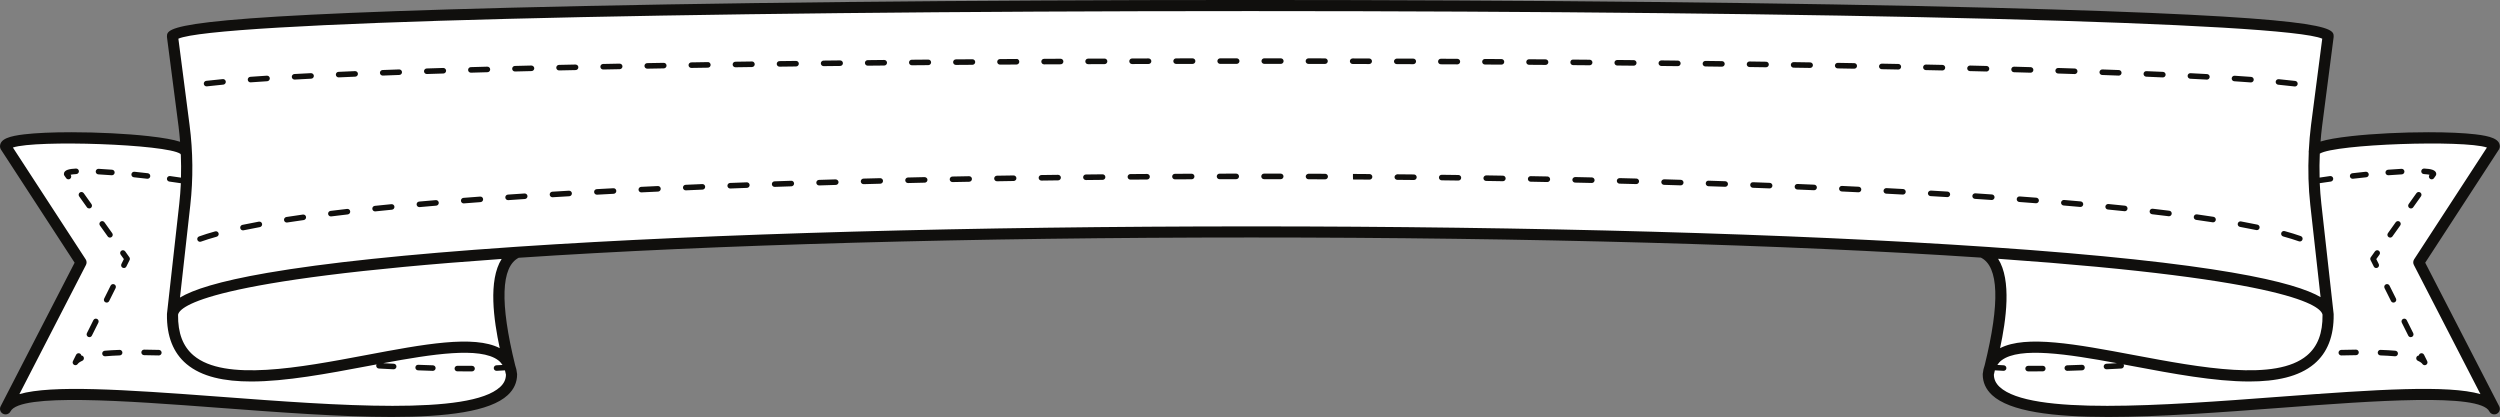
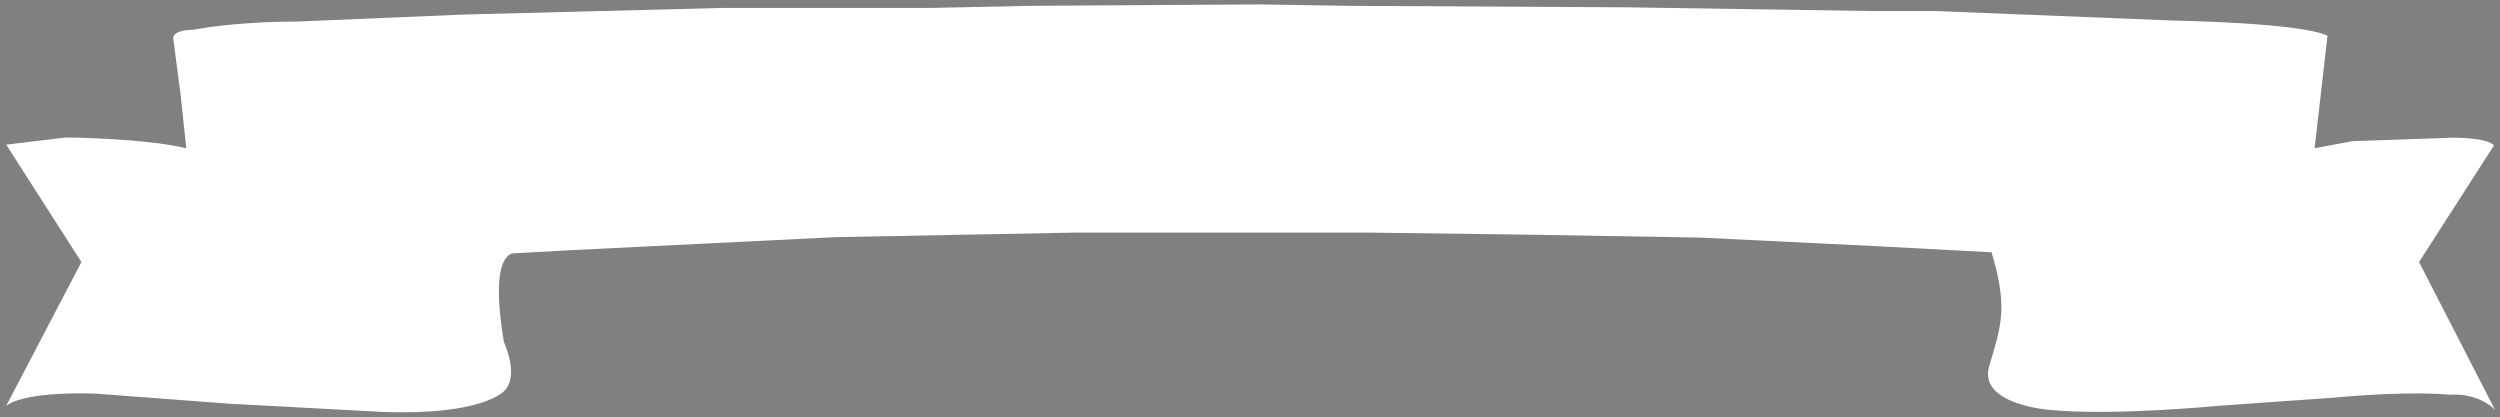
<svg xmlns="http://www.w3.org/2000/svg" height="83.3" preserveAspectRatio="xMidYMid meet" version="1.0" viewBox="0.0 0.0 499.4 83.3" width="499.4" zoomAndPan="magnify">
  <rect x="0.0" y="0.0" width="499.4" height="83.3" fill="#808080" stroke="none" />
  <defs>
    <clipPath id="a">
-       <path d="M 0 0 L 499.371 0 L 499.371 83.289 L 0 83.289 Z M 0 0" />
-     </clipPath>
+       </clipPath>
  </defs>
  <g>
    <g id="change1_1">
      <path d="M 1.238 28.902 L 13.102 27.465 C 13.102 27.465 28.543 27.547 37.211 29.621 L 36.051 18.715 L 34.598 7.598 C 34.598 7.598 34.391 6.023 38.621 5.938 C 38.621 5.938 46.668 4.32 59.027 4.32 L 92.582 2.91 L 144.176 1.586 L 185.996 1.586 L 205.559 1.168 L 251.637 0.879 L 269.652 1.168 L 324.961 1.461 L 374.441 2.215 L 386.883 2.215 L 434.332 4.113 C 434.332 4.113 459.629 4.527 464.938 7.141 L 462.367 29.621 L 469.832 28.211 L 489.906 27.504 C 489.906 27.504 496.75 27.422 498.203 29.039 L 493.348 36.59 L 483.23 52.348 L 498.41 81.879 C 498.41 81.879 495.383 78.438 489.285 78.852 C 489.285 78.852 481.902 77.977 466.016 79.449 L 443.039 81.074 C 443.039 81.074 421.887 83.121 409.445 81.879 C 409.445 81.879 395.055 80.848 397.375 73.07 C 399.699 65.289 401.191 61.516 397.832 50.398 L 374.484 49.156 L 339.562 47.457 L 305.137 46.875 L 273.285 46.461 L 214.848 46.461 L 166.902 47.371 L 113.855 49.984 L 102.742 50.605 C 102.742 50.605 97.516 49.738 100.668 68.359 C 100.668 68.359 103.871 75.152 100.668 78.145 C 100.668 78.145 96.312 83.055 76.324 82.281 L 45.633 80.633 L 19.336 78.645 C 19.336 78.645 5.375 77.945 1.238 81.074 L 16.266 52.348 L 1.238 28.902" fill="#fff" />
    </g>
    <g clip-path="url(#a)" id="change2_1">
-       <path d="M 477.078 35.008 C 477.094 35.008 477.105 35.008 477.121 35.008 C 478.059 34.934 478.949 34.875 479.785 34.832 C 480.09 34.816 480.324 34.555 480.309 34.25 C 480.293 33.941 480.031 33.707 479.727 33.723 C 478.883 33.77 477.98 33.828 477.035 33.902 C 476.73 33.926 476.5 34.191 476.523 34.496 C 476.547 34.789 476.789 35.008 477.078 35.008 Z M 472.57 34.309 C 471.691 34.402 470.801 34.5 469.902 34.605 C 469.598 34.641 469.379 34.918 469.414 35.223 C 469.445 35.504 469.688 35.711 469.965 35.711 C 469.984 35.711 470.008 35.711 470.031 35.707 C 470.922 35.602 471.812 35.504 472.684 35.414 C 472.988 35.383 473.211 35.109 473.18 34.805 C 473.148 34.5 472.883 34.281 472.57 34.309 Z M 478.562 44.402 L 477.008 46.582 C 476.832 46.832 476.891 47.18 477.141 47.355 C 477.238 47.426 477.352 47.461 477.461 47.461 C 477.633 47.461 477.805 47.379 477.914 47.227 L 479.469 45.043 C 479.645 44.797 479.59 44.449 479.34 44.27 C 479.09 44.094 478.742 44.152 478.562 44.402 Z M 481.605 41.641 C 481.781 41.641 481.953 41.562 482.059 41.41 L 483.613 39.227 C 483.793 38.977 483.734 38.633 483.484 38.453 C 483.234 38.277 482.887 38.336 482.711 38.582 L 481.156 40.766 C 480.977 41.016 481.035 41.363 481.285 41.539 C 481.383 41.609 481.496 41.641 481.605 41.641 Z M 484.188 34.773 C 484.758 34.809 485.109 34.859 485.328 34.906 L 485.301 34.945 C 485.121 35.195 485.18 35.543 485.43 35.723 C 485.527 35.793 485.641 35.824 485.754 35.824 C 485.926 35.824 486.098 35.742 486.207 35.594 L 486.562 35.094 C 486.629 34.996 486.664 34.883 486.664 34.77 C 486.664 33.883 485.422 33.734 484.254 33.668 C 483.949 33.656 483.688 33.883 483.668 34.188 C 483.648 34.492 483.883 34.758 484.188 34.773 Z M 475.176 52.738 L 474.684 51.754 L 475.324 50.863 C 475.5 50.613 475.441 50.266 475.191 50.086 C 474.945 49.91 474.598 49.969 474.418 50.219 L 473.59 51.383 C 473.469 51.551 473.453 51.77 473.543 51.953 L 474.184 53.234 C 474.277 53.43 474.477 53.543 474.68 53.543 C 474.762 53.543 474.848 53.523 474.926 53.484 C 475.199 53.348 475.312 53.012 475.176 52.738 Z M 477.629 60.141 C 477.727 60.332 477.922 60.445 478.125 60.445 C 478.207 60.445 478.293 60.426 478.371 60.387 C 478.648 60.25 478.758 59.918 478.621 59.645 L 477.328 57.055 C 477.191 56.777 476.859 56.668 476.582 56.805 C 476.309 56.941 476.199 57.273 476.336 57.551 Z M 480.773 63.961 C 480.637 63.684 480.309 63.574 480.031 63.711 C 479.758 63.848 479.645 64.18 479.781 64.453 L 481.074 67.043 C 481.172 67.238 481.367 67.352 481.57 67.352 C 481.652 67.352 481.738 67.332 481.82 67.293 C 482.094 67.156 482.203 66.824 482.066 66.551 Z M 482.996 72.074 C 483.438 72.266 483.754 72.488 483.906 72.711 C 484.016 72.863 484.188 72.949 484.363 72.949 C 484.461 72.949 484.559 72.922 484.645 72.871 C 484.898 72.723 484.988 72.406 484.859 72.145 L 484.223 70.863 C 484.086 70.59 483.75 70.48 483.477 70.617 C 483.316 70.695 483.211 70.848 483.18 71.012 C 482.98 71.027 482.797 71.148 482.711 71.344 C 482.59 71.625 482.715 71.953 482.996 72.074 Z M 415.879 72.871 C 414.887 72.91 413.91 72.941 412.945 72.973 C 412.641 72.98 412.398 73.238 412.406 73.543 C 412.418 73.844 412.664 74.082 412.961 74.082 L 412.98 74.082 C 413.945 74.051 414.926 74.02 415.918 73.98 C 416.227 73.973 416.465 73.715 416.453 73.406 C 416.441 73.102 416.219 72.855 415.879 72.871 Z M 408.07 73.07 L 408.062 73.07 C 407.395 73.074 406.738 73.078 406.09 73.078 L 405.133 73.078 C 404.828 73.078 404.578 73.324 404.578 73.629 C 404.574 73.934 404.824 74.184 405.129 74.188 L 406.09 74.188 C 406.742 74.188 407.402 74.184 408.074 74.18 C 408.383 74.176 408.629 73.926 408.621 73.617 C 408.621 73.312 408.371 73.07 408.07 73.07 Z M 470.637 69.84 L 470.633 69.84 C 469.684 69.852 468.703 69.867 467.684 69.895 C 467.379 69.906 467.137 70.16 467.145 70.465 C 467.152 70.766 467.398 71.004 467.699 71.004 L 467.715 71.004 C 468.727 70.98 469.703 70.961 470.645 70.949 C 470.949 70.945 471.195 70.695 471.191 70.391 C 471.188 70.086 470.941 69.84 470.637 69.84 Z M 478.508 70.062 C 477.629 69.988 476.637 69.926 475.547 69.891 C 475.266 69.863 474.984 70.117 474.977 70.426 C 474.965 70.73 475.203 70.988 475.508 70.996 C 476.574 71.035 477.551 71.094 478.41 71.172 C 478.426 71.172 478.441 71.172 478.461 71.172 C 478.742 71.172 478.984 70.953 479.012 70.668 C 479.039 70.363 478.812 70.094 478.508 70.062 Z M 19.645 34.832 C 20.48 34.875 21.371 34.934 22.309 35.008 C 22.32 35.008 22.336 35.008 22.352 35.008 C 22.637 35.008 22.879 34.789 22.902 34.496 C 22.926 34.191 22.699 33.926 22.395 33.902 C 21.449 33.828 20.547 33.77 19.703 33.723 C 19.395 33.707 19.137 33.941 19.121 34.25 C 19.105 34.555 19.34 34.816 19.645 34.832 Z M 17.82 41.641 C 17.934 41.641 18.043 41.609 18.145 41.539 C 18.395 41.363 18.449 41.016 18.273 40.766 L 16.719 38.582 C 16.539 38.336 16.195 38.277 15.945 38.453 C 15.695 38.633 15.637 38.977 15.812 39.227 L 17.367 41.41 C 17.477 41.562 17.648 41.641 17.82 41.641 Z M 21.969 47.461 C 22.078 47.461 22.191 47.426 22.289 47.355 C 22.539 47.18 22.598 46.832 22.418 46.582 L 20.863 44.402 C 20.688 44.152 20.34 44.094 20.09 44.27 C 19.84 44.449 19.781 44.797 19.961 45.043 L 21.516 47.227 C 21.621 47.379 21.793 47.461 21.969 47.461 Z M 15.176 33.668 C 14.008 33.734 12.762 33.883 12.762 34.77 C 12.762 34.883 12.801 34.996 12.867 35.094 L 13.223 35.594 C 13.332 35.742 13.504 35.824 13.676 35.824 C 13.789 35.824 13.898 35.793 13.996 35.723 C 14.246 35.543 14.305 35.195 14.129 34.945 L 14.098 34.906 C 14.316 34.859 14.672 34.809 15.238 34.773 C 15.547 34.758 15.781 34.492 15.762 34.188 C 15.742 33.883 15.48 33.656 15.176 33.668 Z M 29.465 35.711 C 29.742 35.711 29.98 35.504 30.016 35.223 C 30.051 34.918 29.832 34.641 29.527 34.605 C 28.629 34.5 27.734 34.402 26.859 34.309 C 26.547 34.281 26.281 34.5 26.25 34.805 C 26.219 35.109 26.438 35.383 26.742 35.414 C 27.617 35.504 28.504 35.602 29.398 35.707 C 29.422 35.711 29.441 35.711 29.465 35.711 Z M 25.012 50.219 C 24.832 49.969 24.484 49.91 24.234 50.086 C 23.984 50.266 23.926 50.613 24.105 50.863 L 24.742 51.754 L 24.254 52.738 C 24.117 53.012 24.227 53.348 24.504 53.484 C 24.582 53.523 24.664 53.543 24.75 53.543 C 24.953 53.543 25.148 53.43 25.246 53.234 L 25.887 51.953 C 25.977 51.77 25.961 51.551 25.84 51.383 Z M 19.398 63.711 C 19.121 63.57 18.789 63.684 18.652 63.961 L 17.359 66.551 C 17.223 66.824 17.336 67.156 17.609 67.293 C 17.691 67.332 17.773 67.352 17.855 67.352 C 18.062 67.352 18.258 67.238 18.355 67.043 L 19.648 64.453 C 19.785 64.18 19.672 63.848 19.398 63.711 Z M 22.098 57.055 L 20.809 59.645 C 20.668 59.918 20.781 60.25 21.055 60.387 C 21.137 60.426 21.219 60.445 21.305 60.445 C 21.508 60.445 21.703 60.332 21.801 60.141 L 23.094 57.551 C 23.23 57.277 23.117 56.941 22.844 56.805 C 22.57 56.668 22.234 56.781 22.098 57.055 Z M 16.25 71.012 C 16.219 70.848 16.113 70.695 15.953 70.617 C 15.676 70.48 15.344 70.59 15.207 70.863 L 14.57 72.145 C 14.438 72.406 14.531 72.723 14.781 72.871 C 14.871 72.922 14.969 72.949 15.062 72.949 C 15.238 72.949 15.414 72.863 15.52 72.711 C 15.68 72.484 15.984 72.27 16.434 72.074 C 16.711 71.953 16.84 71.625 16.719 71.344 C 16.633 71.148 16.449 71.027 16.25 71.012 Z M 86.48 72.973 C 85.52 72.941 84.539 72.91 83.551 72.871 C 83.211 72.855 82.988 73.102 82.977 73.406 C 82.965 73.715 83.203 73.973 83.508 73.98 C 84.5 74.02 85.48 74.051 86.449 74.082 L 86.465 74.082 C 86.766 74.082 87.012 73.844 87.02 73.543 C 87.031 73.238 86.789 72.98 86.48 72.973 Z M 94.297 73.078 L 93.34 73.078 C 92.691 73.078 92.031 73.074 91.363 73.07 L 91.359 73.07 C 91.055 73.07 90.809 73.312 90.805 73.617 C 90.801 73.926 91.047 74.176 91.352 74.18 C 92.023 74.184 92.688 74.188 93.336 74.188 L 94.301 74.188 C 94.605 74.184 94.852 73.934 94.852 73.629 C 94.848 73.324 94.602 73.078 94.297 73.078 Z M 31.742 69.895 C 30.727 69.867 29.742 69.852 28.797 69.84 L 28.793 69.84 C 28.488 69.84 28.238 70.086 28.234 70.391 C 28.234 70.695 28.48 70.945 28.785 70.949 C 29.727 70.961 30.703 70.98 31.715 71.004 L 31.73 71.004 C 32.027 71.004 32.277 70.766 32.285 70.465 C 32.293 70.16 32.051 69.906 31.742 69.895 Z M 23.879 69.891 C 22.793 69.926 21.797 69.988 20.922 70.062 C 20.613 70.094 20.391 70.363 20.418 70.668 C 20.441 70.953 20.684 71.172 20.969 71.172 C 20.984 71.172 21.004 71.172 21.02 71.172 C 21.875 71.094 22.852 71.035 23.918 70.996 C 24.227 70.988 24.465 70.73 24.453 70.426 C 24.445 70.117 24.164 69.863 23.879 69.891 Z M 495.492 78.727 L 482.191 52.918 C 482.008 52.562 482.031 52.141 482.246 51.805 L 496.789 29.469 C 492.18 27.918 466.492 28.781 463.406 30.688 C 463.336 32.281 463.32 33.875 463.367 35.473 C 464.059 35.367 464.75 35.266 465.457 35.168 C 465.758 35.133 466.039 35.34 466.082 35.645 C 466.121 35.949 465.91 36.227 465.609 36.27 C 464.859 36.371 464.121 36.48 463.391 36.59 C 463.457 37.957 463.559 39.324 463.711 40.688 L 466.164 62.68 C 466.168 62.715 466.168 62.746 466.172 62.781 C 466.172 62.781 466.172 62.785 466.172 62.785 C 466.172 62.793 466.172 62.797 466.172 62.801 C 466.172 62.805 466.172 62.805 466.172 62.809 C 466.23 67.145 464.922 70.473 462.273 72.703 C 459.211 75.281 454.66 76.207 449.309 76.207 C 442.363 76.207 434.066 74.648 425.93 73.117 C 425.355 73.012 424.777 72.902 424.203 72.793 C 424.242 72.867 424.273 72.945 424.277 73.035 C 424.293 73.34 424.059 73.602 423.754 73.617 C 422.766 73.672 421.789 73.723 420.816 73.77 C 420.809 73.77 420.797 73.77 420.789 73.77 C 420.496 73.77 420.25 73.539 420.234 73.242 C 420.219 72.934 420.457 72.676 420.762 72.66 C 421.465 72.625 422.176 72.59 422.887 72.551 C 413.047 70.73 403.48 69.246 399.852 71.961 C 399.496 72.227 399.223 72.547 398.984 72.898 C 399.414 72.922 399.82 72.953 400.262 72.969 C 400.57 72.984 400.809 73.242 400.797 73.547 C 400.785 73.848 400.539 74.078 400.242 74.078 C 400.234 74.078 400.227 74.078 400.219 74.078 C 399.621 74.055 399.066 74.016 398.492 73.98 C 398.398 74.371 398.32 74.695 398.297 74.844 C 398.309 75.785 398.684 76.586 399.449 77.297 C 405.594 82.996 432.02 81.012 455.332 79.258 C 475.086 77.773 489.02 76.875 495.492 78.727 Z M 426.34 70.938 C 439.594 73.43 454.617 76.254 460.844 71.004 C 462.98 69.207 463.996 66.547 463.949 62.875 C 463.672 61.227 457.949 55.82 399.141 51.695 C 401.879 55.965 400.734 63.965 399.535 69.551 C 404.711 66.871 414.789 68.766 426.34 70.938 Z M 249.973 45.223 C 306 45.223 358.305 46.684 397.246 49.34 C 443.371 52.484 458.508 56.41 463.559 59.352 L 461.504 40.934 C 461.117 37.461 461.031 33.957 461.195 30.465 C 461.191 30.43 461.176 30.398 461.176 30.363 C 461.176 30.242 461.188 30.129 461.211 30.016 C 461.301 28.348 461.43 26.688 461.645 25.031 L 463.891 7.727 C 456.617 4.523 367.469 2.215 249.762 2.215 C 132.055 2.215 42.906 4.523 35.633 7.727 L 37.867 24.973 C 38.559 30.281 38.605 35.676 38.012 40.996 L 35.953 59.441 C 38.527 57.891 43.578 56.207 53.398 54.508 C 64.922 52.516 81.418 50.777 102.434 49.348 C 102.676 49.332 102.922 49.312 103.16 49.297 C 103.258 49.281 103.352 49.27 103.445 49.277 C 142.395 46.664 194.367 45.223 249.973 45.223 Z M 100.211 51.727 C 41.594 55.848 35.855 61.223 35.57 62.875 C 35.527 66.551 36.543 69.215 38.68 71.016 C 44.898 76.25 59.875 73.43 73.09 70.938 C 84.609 68.766 94.664 66.871 99.828 69.547 C 98.633 63.973 97.492 56 100.211 51.727 Z M 99.914 77.297 C 100.684 76.586 101.059 75.781 101.07 74.844 C 101.047 74.699 100.969 74.375 100.871 73.984 C 100.32 74.02 99.785 74.055 99.211 74.078 C 99.203 74.078 99.195 74.078 99.188 74.078 C 98.891 74.078 98.645 73.848 98.633 73.547 C 98.621 73.242 98.859 72.984 99.164 72.969 C 99.586 72.953 99.973 72.922 100.383 72.902 C 100.145 72.551 99.871 72.227 99.512 71.957 C 95.891 69.246 86.352 70.73 76.535 72.551 C 77.25 72.59 77.961 72.625 78.668 72.66 C 78.973 72.676 79.211 72.934 79.195 73.242 C 79.18 73.539 78.934 73.77 78.641 73.77 C 78.633 73.77 78.621 73.77 78.613 73.77 C 77.641 73.723 76.66 73.672 75.676 73.617 C 75.371 73.602 75.137 73.34 75.152 73.035 C 75.156 72.945 75.188 72.867 75.227 72.793 C 74.652 72.902 74.078 73.008 73.504 73.117 C 65.383 74.648 57.105 76.207 50.176 76.207 C 44.84 76.207 40.305 75.285 37.25 72.711 C 34.602 70.48 33.289 67.148 33.352 62.809 C 33.352 62.805 33.352 62.805 33.352 62.801 C 33.352 62.797 33.352 62.793 33.352 62.785 C 33.352 62.785 33.352 62.781 33.352 62.777 C 33.352 62.746 33.352 62.715 33.355 62.68 L 35.805 40.75 C 35.961 39.371 36.062 37.988 36.129 36.602 C 35.367 36.488 34.602 36.375 33.82 36.27 C 33.52 36.227 33.305 35.949 33.348 35.645 C 33.387 35.34 33.668 35.133 33.973 35.168 C 34.707 35.27 35.43 35.375 36.152 35.484 C 36.195 33.953 36.184 32.422 36.121 30.891 C 36.09 30.84 36.055 30.789 36.031 30.727 C 33.254 28.797 7.219 27.91 2.574 29.469 L 17.117 51.805 C 17.336 52.141 17.355 52.562 17.176 52.918 L 3.875 78.727 C 10.348 76.879 24.281 77.777 44.031 79.258 C 67.348 81.012 93.773 82.996 99.914 77.297 Z M 499.242 81.16 C 499.523 81.707 499.309 82.375 498.766 82.656 C 498.219 82.934 497.551 82.723 497.27 82.18 L 497.27 82.176 C 495.352 78.477 474.18 80.066 455.5 81.473 C 443.508 82.375 431.316 83.289 421.137 83.289 C 410.148 83.289 401.496 82.227 397.941 78.926 C 396.699 77.773 396.07 76.383 396.07 74.793 C 396.07 74.773 396.078 74.754 396.082 74.738 C 396.082 74.715 396.074 74.699 396.074 74.68 C 396.074 74.68 396.074 74.68 396.074 74.676 C 396.141 74.055 396.27 73.473 396.465 72.938 C 399.539 60.441 399.277 53.227 395.699 51.461 C 356.953 48.867 305.289 47.441 249.973 47.441 C 194.422 47.441 142.512 48.879 103.613 51.492 C 100.09 53.305 99.844 60.508 102.902 72.934 C 103.098 73.469 103.227 74.051 103.289 74.676 C 103.289 74.676 103.289 74.68 103.289 74.68 C 103.293 74.699 103.285 74.715 103.285 74.738 C 103.285 74.754 103.297 74.773 103.297 74.793 C 103.297 76.383 102.668 77.773 101.426 78.926 C 97.867 82.223 89.215 83.289 78.23 83.289 C 68.047 83.289 55.859 82.375 43.867 81.473 C 25.188 80.07 4.02 78.48 2.098 82.176 L 2.098 82.18 C 1.816 82.723 1.148 82.938 0.602 82.656 C 0.055 82.375 -0.156 81.707 0.125 81.16 L 14.906 52.477 L 0.18 29.859 C 0.062 29.68 0 29.469 0 29.254 C 0 27.723 1.949 27.18 4.875 26.832 C 7.215 26.559 10.453 26.414 14.238 26.414 C 19.523 26.414 25.281 26.703 29.637 27.188 C 32.68 27.527 34.676 27.898 35.973 28.32 C 35.891 27.297 35.801 26.273 35.668 25.258 L 33.359 7.457 C 33.352 7.41 33.352 7.359 33.352 7.312 C 33.352 5.523 33.352 3.301 101.715 1.547 C 140.77 0.547 193.348 -0.004 249.762 -0.004 C 306.172 -0.004 358.75 0.547 397.809 1.547 C 466.172 3.301 466.172 5.523 466.172 7.312 C 466.172 7.359 466.168 7.41 466.16 7.457 L 463.848 25.316 C 463.719 26.297 463.637 27.285 463.555 28.27 C 464.852 27.867 466.805 27.512 469.73 27.188 C 474.086 26.703 479.844 26.414 485.129 26.414 C 488.914 26.414 492.152 26.559 494.488 26.832 C 497.414 27.18 499.367 27.723 499.367 29.254 C 499.367 29.469 499.305 29.68 499.188 29.859 L 484.461 52.477 Z M 411.121 14.688 L 414.422 14.793 C 414.43 14.793 414.434 14.793 414.441 14.793 C 414.738 14.793 414.984 14.555 414.996 14.254 C 415.004 13.949 414.766 13.691 414.457 13.684 L 411.152 13.578 C 411.148 13.578 411.141 13.578 411.137 13.578 C 410.836 13.578 410.59 13.812 410.582 14.113 C 410.57 14.422 410.812 14.676 411.121 14.688 Z M 419.926 14.98 L 423.227 15.102 C 423.23 15.102 423.238 15.102 423.246 15.102 C 423.543 15.102 423.789 14.867 423.801 14.566 C 423.812 14.262 423.574 14.004 423.266 13.992 L 419.965 13.871 C 419.672 13.867 419.398 14.102 419.391 14.406 C 419.379 14.711 419.617 14.969 419.926 14.98 Z M 261.371 12.766 L 264.684 12.77 C 264.992 12.77 265.238 12.523 265.238 12.215 C 265.238 11.91 264.992 11.66 264.688 11.66 L 261.371 11.656 C 261.066 11.656 260.816 11.906 260.816 12.211 C 260.816 12.516 261.062 12.766 261.371 12.766 Z M 428.727 15.32 C 429.848 15.367 430.949 15.418 432.027 15.465 C 432.035 15.465 432.043 15.465 432.051 15.465 C 432.348 15.465 432.594 15.234 432.605 14.938 C 432.621 14.629 432.383 14.371 432.078 14.355 C 431 14.309 429.898 14.258 428.773 14.215 C 428.469 14.184 428.207 14.438 428.195 14.742 C 428.184 15.051 428.422 15.309 428.727 15.32 Z M 402.316 14.43 L 405.617 14.523 C 405.621 14.523 405.625 14.523 405.633 14.523 C 405.93 14.523 406.18 14.285 406.188 13.984 C 406.195 13.676 405.953 13.422 405.648 13.414 L 402.344 13.32 C 402.004 13.316 401.785 13.555 401.773 13.859 C 401.766 14.168 402.008 14.422 402.316 14.43 Z M 255.859 11.652 L 252.547 11.648 C 252.242 11.648 251.992 11.898 251.992 12.203 C 251.992 12.508 252.242 12.758 252.547 12.758 L 255.859 12.762 C 256.164 12.762 256.414 12.512 256.414 12.207 C 256.414 11.898 256.164 11.652 255.859 11.652 Z M 229.438 11.672 L 226.141 11.68 C 225.832 11.684 225.586 11.93 225.586 12.238 C 225.586 12.543 225.836 12.793 226.141 12.793 C 226.141 12.793 226.141 12.793 226.145 12.793 L 229.438 12.781 C 229.746 12.781 229.992 12.531 229.992 12.227 C 229.992 11.922 229.742 11.672 229.438 11.672 Z M 238.234 11.656 L 234.934 11.66 C 234.629 11.66 234.379 11.91 234.383 12.219 C 234.383 12.523 234.629 12.77 234.938 12.77 L 238.238 12.766 C 238.543 12.766 238.789 12.516 238.789 12.211 C 238.789 11.902 238.543 11.656 238.234 11.656 Z M 273.512 12.793 C 273.816 12.793 274.062 12.543 274.066 12.238 C 274.066 11.93 273.816 11.684 273.512 11.68 L 270.207 11.672 C 269.902 11.672 269.652 11.922 269.652 12.227 C 269.652 12.535 269.898 12.781 270.207 12.781 L 273.508 12.793 C 273.508 12.793 273.508 12.793 273.512 12.793 Z M 446.316 16.234 C 447.461 16.309 448.562 16.387 449.609 16.465 C 449.625 16.465 449.637 16.465 449.652 16.465 C 449.941 16.465 450.184 16.242 450.207 15.953 C 450.227 15.645 449.996 15.379 449.691 15.359 C 448.641 15.281 447.539 15.203 446.391 15.129 C 446.09 15.113 445.82 15.34 445.801 15.645 C 445.781 15.949 446.012 16.215 446.316 16.234 Z M 437.523 15.73 C 438.656 15.785 439.754 15.844 440.824 15.902 C 440.832 15.906 440.844 15.906 440.852 15.906 C 441.145 15.906 441.391 15.676 441.406 15.379 C 441.426 15.074 441.191 14.812 440.883 14.797 C 439.812 14.734 438.711 14.676 437.582 14.621 C 437.242 14.605 437.016 14.84 437 15.145 C 436.984 15.453 437.219 15.715 437.523 15.73 Z M 247.039 11.648 L 243.738 11.652 C 243.434 11.652 243.184 11.898 243.184 12.207 C 243.184 12.512 243.434 12.762 243.738 12.762 L 247.043 12.758 C 247.348 12.758 247.598 12.508 247.598 12.203 C 247.598 11.898 247.348 11.648 247.039 11.648 Z M 455.09 16.922 C 456.285 17.035 457.379 17.152 458.367 17.273 C 458.387 17.273 458.41 17.277 458.434 17.277 C 458.711 17.277 458.949 17.07 458.984 16.789 C 459.02 16.484 458.805 16.207 458.496 16.168 C 457.504 16.051 456.398 15.934 455.199 15.816 C 454.895 15.797 454.621 16.012 454.59 16.316 C 454.562 16.621 454.785 16.891 455.09 16.922 Z M 299.93 12.91 C 299.934 12.91 299.934 12.91 299.934 12.91 C 300.238 12.91 300.488 12.664 300.488 12.359 C 300.492 12.051 300.246 11.801 299.938 11.801 L 296.637 11.781 C 296.633 11.781 296.633 11.781 296.633 11.781 C 296.328 11.781 296.078 12.027 296.078 12.332 C 296.074 12.641 296.32 12.891 296.629 12.891 Z M 361.594 13.57 C 361.898 13.57 362.145 13.328 362.148 13.027 C 362.156 12.719 361.91 12.469 361.602 12.461 L 358.301 12.41 C 358.297 12.41 358.293 12.41 358.289 12.41 C 357.988 12.41 357.742 12.652 357.734 12.957 C 357.73 13.262 357.977 13.516 358.281 13.52 L 361.586 13.57 C 361.59 13.57 361.59 13.57 361.594 13.57 Z M 370.402 13.723 C 370.703 13.723 370.953 13.48 370.957 13.176 C 370.961 12.871 370.719 12.617 370.414 12.613 L 367.109 12.555 C 367.105 12.555 367.102 12.555 367.098 12.555 C 366.797 12.555 366.551 12.797 366.543 13.098 C 366.539 13.406 366.781 13.656 367.09 13.664 L 370.395 13.723 C 370.395 13.723 370.398 13.723 370.402 13.723 Z M 396.824 14.285 C 397.125 14.285 397.371 14.047 397.379 13.746 C 397.387 13.438 397.145 13.184 396.84 13.176 L 393.535 13.094 C 393.246 13.09 392.977 13.328 392.969 13.637 C 392.961 13.941 393.203 14.195 393.508 14.203 L 396.812 14.285 C 396.816 14.285 396.82 14.285 396.824 14.285 Z M 352.785 13.438 C 353.09 13.438 353.336 13.195 353.34 12.891 C 353.348 12.586 353.102 12.332 352.793 12.328 L 349.492 12.281 C 349.488 12.281 349.484 12.281 349.484 12.281 C 349.18 12.281 348.934 12.527 348.93 12.828 C 348.926 13.137 349.168 13.387 349.477 13.391 L 352.777 13.438 C 352.781 13.438 352.785 13.438 352.785 13.438 Z M 388.02 14.074 C 388.32 14.074 388.566 13.836 388.574 13.531 C 388.582 13.227 388.34 12.973 388.031 12.965 L 384.727 12.895 C 384.723 12.895 384.719 12.895 384.715 12.895 C 384.414 12.895 384.168 13.133 384.16 13.434 C 384.156 13.742 384.398 13.996 384.703 14.004 L 388.008 14.074 C 388.012 14.074 388.016 14.074 388.02 14.074 Z M 379.211 13.887 C 379.512 13.887 379.758 13.648 379.766 13.344 C 379.773 13.039 379.527 12.785 379.223 12.777 L 375.918 12.715 C 375.914 12.715 375.91 12.715 375.906 12.715 C 375.605 12.715 375.359 12.957 375.352 13.258 C 375.348 13.562 375.59 13.816 375.895 13.824 L 379.199 13.887 C 379.203 13.887 379.207 13.887 379.211 13.887 Z M 308.738 12.969 C 308.738 12.969 308.742 12.969 308.742 12.969 C 309.047 12.969 309.297 12.723 309.297 12.418 C 309.301 12.113 309.055 11.863 308.746 11.859 L 305.445 11.836 C 305.441 11.836 305.441 11.836 305.441 11.836 C 305.137 11.836 304.887 12.082 304.887 12.387 C 304.883 12.695 305.129 12.945 305.438 12.945 Z M 279.012 12.809 L 282.316 12.82 C 282.621 12.82 282.871 12.574 282.871 12.27 C 282.875 11.961 282.629 11.711 282.32 11.711 L 279.016 11.699 C 278.738 11.734 278.461 11.945 278.461 12.254 C 278.457 12.559 278.707 12.809 279.012 12.809 Z M 220.648 11.699 C 220.648 11.699 220.645 11.699 220.645 11.699 L 217.352 11.711 C 217.047 11.711 216.801 11.961 216.801 12.27 C 216.801 12.574 217.051 12.82 217.355 12.82 C 217.355 12.82 217.355 12.82 217.359 12.82 L 220.648 12.809 C 220.957 12.809 221.203 12.559 221.203 12.25 C 221.203 11.945 220.953 11.699 220.648 11.699 Z M 317.547 13.039 C 317.551 13.039 317.551 13.039 317.551 13.039 C 317.855 13.039 318.105 12.793 318.105 12.488 C 318.109 12.184 317.863 11.934 317.559 11.93 L 314.254 11.902 C 313.906 11.875 313.695 12.145 313.695 12.453 C 313.691 12.758 313.938 13.008 314.246 13.012 Z M 343.977 13.32 C 344.281 13.32 344.527 13.074 344.531 12.773 C 344.535 12.465 344.289 12.215 343.984 12.211 L 340.68 12.168 C 340.68 12.168 340.676 12.168 340.676 12.168 C 340.371 12.168 340.121 12.414 340.117 12.719 C 340.117 13.023 340.359 13.273 340.668 13.277 L 343.969 13.32 C 343.973 13.32 343.973 13.32 343.977 13.32 Z M 335.168 13.215 C 335.473 13.215 335.719 12.969 335.723 12.664 C 335.727 12.359 335.48 12.109 335.176 12.105 L 331.871 12.066 C 331.594 12.07 331.312 12.309 331.309 12.617 C 331.309 12.922 331.555 13.176 331.859 13.18 L 335.16 13.215 C 335.164 13.215 335.164 13.215 335.168 13.215 Z M 326.355 13.121 C 326.359 13.121 326.359 13.121 326.363 13.121 C 326.664 13.121 326.914 12.875 326.914 12.57 C 326.918 12.266 326.672 12.016 326.367 12.012 L 323.062 11.98 C 322.715 12.008 322.508 12.223 322.504 12.531 C 322.5 12.836 322.746 13.086 323.051 13.09 Z M 291.121 12.859 C 291.121 12.859 291.125 12.859 291.125 12.859 C 291.43 12.859 291.68 12.613 291.68 12.309 C 291.68 12.004 291.434 11.754 291.129 11.75 L 287.824 11.734 C 287.516 11.734 287.27 11.98 287.27 12.289 C 287.266 12.594 287.516 12.844 287.82 12.844 Z M 167.828 12.066 C 167.824 12.066 167.824 12.066 167.82 12.066 L 164.52 12.102 C 164.211 12.105 163.965 12.359 163.969 12.664 C 163.973 12.969 164.223 13.211 164.523 13.211 C 164.527 13.211 164.527 13.211 164.531 13.211 L 167.836 13.176 C 168.141 13.172 168.387 12.922 168.383 12.617 C 168.379 12.312 168.133 12.066 167.828 12.066 Z M 159.02 12.168 C 159.016 12.168 159.016 12.168 159.012 12.168 L 155.711 12.207 C 155.402 12.211 155.156 12.465 155.16 12.77 C 155.164 13.074 155.414 13.316 155.715 13.316 C 155.719 13.316 155.723 13.316 155.723 13.316 L 159.027 13.277 C 159.332 13.273 159.578 13.02 159.574 12.715 C 159.57 12.41 159.32 12.168 159.02 12.168 Z M 97.348 13.316 L 94.047 13.41 C 93.738 13.418 93.496 13.672 93.508 13.98 C 93.516 14.281 93.762 14.52 94.062 14.52 C 94.066 14.52 94.074 14.52 94.078 14.52 L 97.379 14.426 C 97.684 14.418 97.926 14.164 97.918 13.855 C 97.91 13.551 97.668 13.32 97.348 13.316 Z M 211.867 11.734 L 208.562 11.75 C 208.258 11.75 208.008 12 208.012 12.309 C 208.012 12.613 208.262 12.859 208.566 12.859 L 211.871 12.844 C 212.18 12.844 212.426 12.594 212.422 12.285 C 212.422 11.98 212.172 11.734 211.867 11.734 Z M 176.637 11.977 C 176.633 11.977 176.633 11.977 176.629 11.977 L 173.328 12.012 C 173.02 12.012 172.773 12.266 172.777 12.57 C 172.781 12.875 173.027 13.121 173.332 13.121 C 173.336 13.121 173.336 13.121 173.34 13.121 L 176.641 13.09 C 176.945 13.086 177.191 12.836 177.191 12.527 C 177.188 12.223 176.938 11.977 176.637 11.977 Z M 141.395 12.406 L 138.09 12.461 C 137.785 12.465 137.539 12.719 137.543 13.023 C 137.551 13.328 137.797 13.57 138.102 13.57 C 138.102 13.57 138.105 13.57 138.109 13.57 L 141.41 13.52 C 141.719 13.512 141.961 13.262 141.957 12.953 C 141.953 12.648 141.684 12.367 141.395 12.406 Z M 123.777 12.711 L 120.473 12.777 C 120.164 12.781 119.922 13.035 119.93 13.34 C 119.934 13.645 120.184 13.883 120.484 13.883 C 120.488 13.883 120.492 13.883 120.496 13.883 L 123.797 13.82 C 124.105 13.812 124.348 13.562 124.344 13.254 C 124.336 12.949 124.098 12.723 123.777 12.711 Z M 132.594 12.551 C 132.594 12.551 132.59 12.551 132.586 12.551 L 129.281 12.609 C 128.977 12.613 128.73 12.867 128.738 13.172 C 128.742 13.477 128.988 13.719 129.289 13.719 C 129.297 13.719 129.297 13.719 129.301 13.719 L 132.602 13.66 C 132.91 13.656 133.152 13.402 133.148 13.098 C 133.145 12.793 132.898 12.551 132.594 12.551 Z M 150.203 12.281 L 146.898 12.328 C 146.594 12.332 146.348 12.582 146.352 12.891 C 146.355 13.191 146.605 13.438 146.906 13.438 C 146.91 13.438 146.914 13.438 146.914 13.438 L 150.219 13.391 C 150.523 13.387 150.77 13.133 150.766 12.828 C 150.762 12.52 150.484 12.246 150.203 12.281 Z M 106.156 13.09 L 102.855 13.172 C 102.547 13.18 102.305 13.434 102.312 13.742 C 102.32 14.043 102.566 14.281 102.867 14.281 C 102.871 14.281 102.879 14.281 102.883 14.281 L 106.184 14.199 C 106.488 14.191 106.73 13.938 106.727 13.633 C 106.719 13.324 106.43 13.094 106.156 13.09 Z M 88.539 13.574 L 85.238 13.676 C 84.93 13.688 84.691 13.941 84.699 14.25 C 84.711 14.551 84.957 14.785 85.254 14.785 C 85.262 14.785 85.266 14.785 85.273 14.785 L 88.574 14.684 C 88.883 14.672 89.121 14.418 89.113 14.109 C 89.102 13.805 88.828 13.562 88.539 13.574 Z M 114.969 12.891 L 111.664 12.961 C 111.355 12.969 111.113 13.223 111.121 13.531 C 111.129 13.832 111.375 14.07 111.676 14.07 C 111.68 14.07 111.684 14.07 111.688 14.07 L 114.988 14 C 115.297 13.992 115.539 13.738 115.531 13.434 C 115.527 13.125 115.289 12.914 114.969 12.891 Z M 70.922 14.207 L 67.617 14.352 C 67.312 14.363 67.074 14.621 67.09 14.93 C 67.102 15.227 67.348 15.457 67.645 15.457 C 67.652 15.457 67.66 15.457 67.668 15.457 L 70.969 15.316 C 71.273 15.301 71.512 15.043 71.5 14.738 C 71.488 14.43 71.227 14.195 70.922 14.207 Z M 53.305 15.117 C 52.156 15.191 51.059 15.27 50.004 15.344 C 49.699 15.367 49.469 15.633 49.492 15.938 C 49.512 16.23 49.758 16.453 50.043 16.453 C 50.059 16.453 50.07 16.453 50.086 16.449 C 51.137 16.375 52.234 16.301 53.379 16.227 C 53.684 16.203 53.914 15.941 53.898 15.633 C 53.879 15.328 53.617 15.098 53.305 15.117 Z M 79.73 13.867 L 76.426 13.988 C 76.121 13.996 75.883 14.258 75.895 14.562 C 75.906 14.863 76.152 15.098 76.449 15.098 C 76.457 15.098 76.461 15.098 76.469 15.098 L 79.77 14.973 C 80.074 14.965 80.316 14.707 80.305 14.402 C 80.293 14.094 80.02 13.852 79.73 13.867 Z M 203.059 11.781 L 199.754 11.801 C 199.449 11.801 199.199 12.051 199.203 12.359 C 199.203 12.664 199.453 12.91 199.758 12.91 C 199.758 12.91 199.762 12.91 199.762 12.91 L 203.062 12.891 C 203.371 12.887 203.617 12.637 203.613 12.332 C 203.613 12.023 203.352 11.727 203.059 11.781 Z M 44.5 15.801 C 43.301 15.914 42.195 16.031 41.199 16.148 C 40.895 16.184 40.676 16.461 40.711 16.766 C 40.746 17.047 40.984 17.254 41.262 17.254 C 41.285 17.254 41.305 17.254 41.328 17.25 C 42.32 17.133 43.414 17.02 44.605 16.906 C 44.91 16.875 45.133 16.605 45.105 16.301 C 45.074 15.996 44.797 15.762 44.5 15.801 Z M 194.254 11.836 C 194.25 11.836 194.25 11.836 194.246 11.836 L 190.945 11.859 C 190.641 11.859 190.395 12.113 190.395 12.418 C 190.398 12.723 190.645 12.969 190.949 12.969 C 190.949 12.969 190.953 12.969 190.953 12.969 L 194.258 12.945 C 194.562 12.941 194.809 12.691 194.809 12.387 C 194.805 12.082 194.559 11.836 194.254 11.836 Z M 62.113 14.613 C 60.98 14.668 59.883 14.727 58.812 14.785 C 58.504 14.805 58.27 15.066 58.289 15.371 C 58.305 15.668 58.547 15.895 58.84 15.895 C 58.852 15.895 58.863 15.895 58.871 15.895 C 59.941 15.836 61.039 15.777 62.168 15.719 C 62.477 15.703 62.711 15.445 62.695 15.137 C 62.68 14.832 62.406 14.605 62.113 14.613 Z M 185.441 11.902 C 185.441 11.902 185.441 11.902 185.438 11.902 L 182.137 11.93 C 181.828 11.93 181.582 12.18 181.586 12.488 C 181.59 12.793 181.836 13.039 182.141 13.039 C 182.141 13.039 182.145 13.039 182.145 13.039 L 185.449 13.012 C 185.754 13.008 186 12.758 185.996 12.453 C 185.996 12.148 185.746 11.902 185.441 11.902 Z M 353.527 36.527 L 350.195 36.402 C 349.848 36.387 349.633 36.629 349.621 36.934 C 349.609 37.242 349.848 37.5 350.156 37.512 L 353.484 37.637 C 353.492 37.637 353.496 37.637 353.504 37.637 C 353.801 37.637 354.047 37.402 354.059 37.105 C 354.07 36.797 353.832 36.539 353.527 36.527 Z M 113.656 38.094 L 110.328 38.293 C 110.02 38.312 109.789 38.578 109.809 38.883 C 109.824 39.176 110.07 39.402 110.359 39.402 C 110.371 39.402 110.383 39.402 110.395 39.402 L 113.719 39.203 C 114.027 39.184 114.258 38.922 114.242 38.617 C 114.223 38.309 113.965 38.086 113.656 38.094 Z M 51.711 44.273 C 50.562 44.484 49.469 44.699 48.426 44.918 C 48.125 44.98 47.93 45.273 47.996 45.574 C 48.047 45.836 48.281 46.016 48.535 46.016 C 48.574 46.016 48.613 46.012 48.652 46.004 C 49.688 45.789 50.773 45.574 51.91 45.367 C 52.211 45.309 52.41 45.02 52.355 44.719 C 52.301 44.418 52.012 44.219 51.711 44.273 Z M 344.645 36.203 L 341.312 36.094 C 340.965 36.07 340.75 36.324 340.738 36.629 C 340.73 36.934 340.973 37.191 341.277 37.203 L 344.605 37.312 C 344.613 37.312 344.617 37.312 344.625 37.312 C 344.922 37.312 345.168 37.078 345.18 36.777 C 345.191 36.473 344.949 36.215 344.645 36.203 Z M 42.984 46.219 C 41.797 46.547 40.715 46.887 39.77 47.227 C 39.48 47.328 39.328 47.645 39.434 47.934 C 39.516 48.16 39.727 48.301 39.957 48.301 C 40.02 48.301 40.082 48.293 40.141 48.27 C 41.062 47.938 42.121 47.609 43.281 47.285 C 43.578 47.203 43.75 46.898 43.668 46.602 C 43.586 46.309 43.281 46.137 42.984 46.219 Z M 87.047 39.977 C 85.926 40.07 84.816 40.168 83.723 40.266 C 83.418 40.293 83.195 40.562 83.223 40.867 C 83.246 41.156 83.488 41.371 83.773 41.371 C 83.789 41.371 83.805 41.371 83.824 41.371 C 84.914 41.273 86.02 41.176 87.141 41.082 C 87.445 41.055 87.672 40.789 87.648 40.48 C 87.621 40.176 87.359 39.945 87.047 39.977 Z M 326.879 35.664 L 323.547 35.578 C 323.242 35.586 322.984 35.812 322.977 36.117 C 322.969 36.422 323.211 36.68 323.516 36.688 L 326.848 36.773 C 326.852 36.773 326.859 36.773 326.863 36.773 C 327.164 36.773 327.41 36.535 327.418 36.234 C 327.426 35.926 327.184 35.672 326.879 35.664 Z M 122.531 37.602 L 119.203 37.781 C 118.895 37.797 118.66 38.059 118.68 38.367 C 118.695 38.66 118.938 38.891 119.23 38.891 C 119.242 38.891 119.254 38.891 119.262 38.891 L 122.59 38.711 C 122.895 38.695 123.129 38.434 123.113 38.129 C 123.098 37.82 122.844 37.578 122.531 37.602 Z M 335.762 35.918 L 332.43 35.816 C 332.121 35.824 331.867 36.051 331.859 36.355 C 331.852 36.664 332.094 36.918 332.398 36.926 L 335.727 37.027 C 335.734 37.027 335.738 37.027 335.746 37.027 C 336.043 37.027 336.289 36.789 336.301 36.488 C 336.309 36.18 336.066 35.926 335.762 35.918 Z M 380.164 37.758 L 376.836 37.578 C 376.535 37.566 376.27 37.801 376.254 38.105 C 376.238 38.41 376.473 38.672 376.777 38.688 L 380.105 38.867 C 380.117 38.867 380.125 38.867 380.137 38.867 C 380.426 38.867 380.672 38.637 380.688 38.34 C 380.707 38.035 380.473 37.773 380.164 37.758 Z M 95.91 39.27 C 94.793 39.352 93.684 39.438 92.586 39.523 C 92.281 39.547 92.055 39.812 92.078 40.121 C 92.098 40.41 92.344 40.633 92.629 40.633 C 92.645 40.633 92.66 40.629 92.672 40.629 C 93.77 40.543 94.875 40.461 95.992 40.375 C 96.301 40.355 96.527 40.086 96.508 39.781 C 96.484 39.477 96.227 39.242 95.91 39.27 Z M 104.781 38.648 L 101.457 38.871 C 101.148 38.895 100.918 39.156 100.941 39.465 C 100.961 39.758 101.203 39.98 101.492 39.98 C 101.508 39.98 101.52 39.98 101.531 39.98 L 104.855 39.754 C 105.16 39.734 105.391 39.469 105.371 39.164 C 105.352 38.859 105.078 38.633 104.781 38.648 Z M 69.34 41.73 C 68.211 41.859 67.105 41.992 66.027 42.129 C 65.723 42.168 65.508 42.441 65.543 42.746 C 65.578 43.027 65.82 43.234 66.094 43.234 C 66.117 43.234 66.141 43.234 66.164 43.23 C 67.242 43.094 68.344 42.965 69.469 42.832 C 69.773 42.797 69.988 42.523 69.957 42.219 C 69.918 41.914 69.652 41.691 69.34 41.73 Z M 371.285 37.301 L 367.957 37.141 C 367.664 37.117 367.391 37.363 367.375 37.668 C 367.363 37.977 367.598 38.234 367.906 38.25 L 371.23 38.41 C 371.242 38.41 371.25 38.41 371.258 38.41 C 371.555 38.41 371.797 38.18 371.812 37.879 C 371.828 37.574 371.59 37.312 371.285 37.301 Z M 78.188 40.785 C 77.062 40.898 75.957 41.008 74.871 41.121 C 74.566 41.152 74.344 41.426 74.375 41.73 C 74.406 42.016 74.645 42.23 74.926 42.23 C 74.945 42.23 74.965 42.227 74.984 42.227 C 76.07 42.113 77.176 42 78.297 41.891 C 78.602 41.859 78.824 41.59 78.793 41.285 C 78.766 40.98 78.5 40.758 78.188 40.785 Z M 60.508 42.859 C 59.375 43.02 58.273 43.184 57.203 43.348 C 56.902 43.395 56.695 43.68 56.738 43.98 C 56.781 44.258 57.02 44.453 57.289 44.453 C 57.316 44.453 57.344 44.449 57.371 44.445 C 58.438 44.281 59.535 44.117 60.664 43.961 C 60.969 43.918 61.18 43.637 61.137 43.332 C 61.094 43.027 60.812 42.812 60.508 42.859 Z M 397.875 39.953 C 398.164 39.953 398.406 39.727 398.43 39.434 C 398.449 39.129 398.219 38.863 397.914 38.844 C 396.816 38.766 395.703 38.691 394.586 38.617 C 394.285 38.602 394.016 38.832 393.996 39.137 C 393.977 39.441 394.207 39.707 394.512 39.727 C 395.633 39.801 396.738 39.875 397.836 39.949 C 397.848 39.953 397.863 39.953 397.875 39.953 Z M 362.406 36.891 L 359.078 36.75 C 358.762 36.73 358.512 36.977 358.5 37.281 C 358.488 37.586 358.727 37.848 359.031 37.859 L 362.359 38 C 362.367 38 362.375 38 362.383 38 C 362.68 38 362.926 37.77 362.938 37.469 C 362.953 37.164 362.715 36.906 362.406 36.891 Z M 389.039 38.27 L 385.711 38.07 C 385.441 38.066 385.141 38.285 385.121 38.59 C 385.105 38.898 385.34 39.16 385.645 39.176 L 388.973 39.375 C 388.98 39.375 388.992 39.375 389.004 39.375 C 389.297 39.375 389.539 39.152 389.559 38.855 C 389.578 38.551 389.344 38.285 389.039 38.27 Z M 438.23 43.293 C 438.188 43.598 438.398 43.879 438.699 43.922 C 439.832 44.082 440.93 44.242 441.992 44.406 C 442.023 44.41 442.051 44.414 442.078 44.414 C 442.348 44.414 442.582 44.219 442.625 43.941 C 442.672 43.641 442.465 43.355 442.16 43.309 C 441.094 43.145 439.992 42.984 438.855 42.82 C 438.547 42.781 438.273 42.992 438.23 43.293 Z M 193.59 35.199 L 190.258 35.262 C 189.953 35.27 189.707 35.523 189.715 35.828 C 189.719 36.129 189.969 36.371 190.27 36.371 C 190.273 36.371 190.277 36.371 190.281 36.371 L 193.609 36.309 C 193.918 36.301 194.16 36.047 194.156 35.742 C 194.148 35.438 193.914 35.199 193.59 35.199 Z M 447.012 44.676 C 446.957 44.98 447.156 45.27 447.457 45.324 C 448.594 45.531 449.68 45.742 450.715 45.957 C 450.754 45.965 450.789 45.969 450.828 45.969 C 451.086 45.969 451.316 45.789 451.371 45.527 C 451.434 45.227 451.242 44.934 450.941 44.871 C 449.898 44.656 448.801 44.441 447.656 44.23 C 447.359 44.172 447.066 44.375 447.012 44.676 Z M 420.57 41.25 C 420.539 41.555 420.762 41.828 421.07 41.855 C 422.191 41.969 423.297 42.078 424.383 42.191 C 424.402 42.195 424.422 42.195 424.441 42.195 C 424.723 42.195 424.961 41.984 424.992 41.699 C 425.023 41.395 424.801 41.121 424.496 41.09 C 423.41 40.977 422.301 40.863 421.176 40.754 C 420.875 40.73 420.602 40.945 420.57 41.25 Z M 429.41 42.184 C 429.375 42.488 429.594 42.762 429.898 42.797 C 431.023 42.93 432.125 43.059 433.203 43.195 C 433.227 43.195 433.25 43.199 433.273 43.199 C 433.547 43.199 433.785 42.992 433.82 42.711 C 433.859 42.406 433.645 42.129 433.34 42.094 C 432.258 41.957 431.152 41.828 430.027 41.695 C 429.727 41.656 429.445 41.879 429.41 42.184 Z M 184.703 35.379 L 181.371 35.457 C 181.066 35.465 180.824 35.719 180.832 36.023 C 180.84 36.324 181.086 36.566 181.387 36.566 C 181.391 36.566 181.395 36.566 181.398 36.566 L 184.727 36.488 C 185.035 36.48 185.277 36.23 185.27 35.922 C 185.266 35.617 185.023 35.402 184.703 35.379 Z M 175.836 35.59 C 175.828 35.59 175.824 35.59 175.82 35.59 L 172.488 35.676 C 172.184 35.688 171.941 35.941 171.949 36.246 C 171.957 36.551 172.203 36.789 172.504 36.789 C 172.508 36.789 172.516 36.789 172.52 36.789 L 175.848 36.699 C 176.156 36.691 176.398 36.438 176.391 36.129 C 176.383 35.828 176.137 35.59 175.836 35.59 Z M 211.359 34.922 L 208.031 34.965 C 207.723 34.969 207.477 35.219 207.48 35.527 C 207.484 35.828 207.734 36.074 208.035 36.074 C 208.039 36.074 208.039 36.074 208.043 36.074 L 211.375 36.031 C 211.684 36.027 211.926 35.773 211.922 35.469 C 211.918 35.164 211.645 34.922 211.359 34.922 Z M 455.699 46.551 C 455.617 46.848 455.793 47.152 456.086 47.234 C 457.242 47.551 458.301 47.879 459.23 48.207 C 459.293 48.23 459.355 48.238 459.418 48.238 C 459.645 48.238 459.859 48.098 459.941 47.867 C 460.043 47.582 459.891 47.262 459.602 47.16 C 458.648 46.824 457.562 46.488 456.383 46.164 C 456.082 46.082 455.781 46.254 455.699 46.551 Z M 229.137 34.75 C 229.137 34.75 229.137 34.75 229.133 34.75 L 225.801 34.773 C 225.496 34.773 225.25 35.027 225.25 35.332 C 225.254 35.637 225.5 35.883 225.805 35.883 C 225.809 35.883 225.809 35.883 225.812 35.883 L 229.141 35.859 C 229.449 35.855 229.695 35.605 229.691 35.301 C 229.691 34.996 229.441 34.75 229.137 34.75 Z M 220.246 34.82 L 216.914 34.855 C 216.609 34.859 216.363 35.109 216.367 35.418 C 216.371 35.719 216.617 35.965 216.922 35.965 C 216.922 35.965 216.926 35.965 216.93 35.965 L 220.258 35.93 C 220.566 35.93 220.812 35.68 220.809 35.371 C 220.805 35.066 220.559 34.82 220.246 34.82 Z M 246.949 34.68 L 243.613 34.688 C 243.305 34.688 243.059 34.934 243.059 35.242 C 243.059 35.547 243.309 35.797 243.613 35.797 L 246.949 35.793 C 247.258 35.789 247.504 35.543 247.504 35.234 C 247.504 34.93 247.258 34.68 246.949 34.68 Z M 238.047 34.703 L 234.703 34.719 C 234.398 34.719 234.148 34.969 234.152 35.273 C 234.152 35.582 234.402 35.828 234.707 35.828 C 234.707 35.828 234.707 35.828 234.711 35.828 L 238.051 35.812 C 238.355 35.812 238.605 35.562 238.602 35.254 C 238.602 34.949 238.355 34.703 238.047 34.703 Z M 202.477 35.047 L 199.145 35.098 C 198.84 35.105 198.594 35.355 198.598 35.664 C 198.602 35.969 198.852 36.211 199.152 36.211 C 199.156 36.211 199.16 36.211 199.164 36.211 L 202.492 36.156 C 202.801 36.152 203.043 35.898 203.039 35.594 C 203.035 35.285 202.762 35.035 202.477 35.047 Z M 402.859 39.754 C 402.836 40.059 403.066 40.324 403.371 40.348 C 404.488 40.43 405.598 40.516 406.691 40.602 C 406.707 40.602 406.723 40.602 406.738 40.602 C 407.023 40.602 407.266 40.379 407.289 40.09 C 407.312 39.785 407.086 39.52 406.777 39.492 C 405.684 39.41 404.574 39.324 403.453 39.242 C 403.156 39.215 402.883 39.445 402.859 39.754 Z M 291.336 34.957 L 288.004 34.914 C 287.66 34.914 287.445 35.156 287.445 35.461 C 287.441 35.766 287.684 36.02 287.992 36.023 L 291.324 36.066 C 291.324 36.066 291.328 36.066 291.328 36.066 C 291.633 36.066 291.879 35.824 291.887 35.52 C 291.891 35.211 291.645 34.961 291.336 34.957 Z M 411.719 40.453 C 411.691 40.758 411.918 41.023 412.227 41.051 C 413.344 41.145 414.449 41.242 415.543 41.34 C 415.559 41.344 415.574 41.344 415.594 41.344 C 415.879 41.344 416.117 41.125 416.145 40.836 C 416.172 40.531 415.945 40.262 415.641 40.234 C 414.547 40.137 413.441 40.039 412.316 39.945 C 412.039 39.922 411.746 40.145 411.719 40.453 Z M 282.453 34.848 L 279.129 34.816 C 278.855 34.855 278.574 35.059 278.57 35.367 C 278.566 35.672 278.812 35.922 279.121 35.926 L 282.441 35.957 C 282.441 35.957 282.445 35.957 282.445 35.957 C 282.75 35.957 282.996 35.715 283 35.41 C 283.004 35.102 282.758 34.852 282.453 34.848 Z M 149.172 36.422 L 145.84 36.547 C 145.535 36.559 145.297 36.816 145.309 37.125 C 145.32 37.422 145.566 37.656 145.859 37.656 C 145.867 37.656 145.875 37.656 145.883 37.656 L 149.211 37.531 C 149.52 37.52 149.758 37.262 149.746 36.953 C 149.734 36.648 149.461 36.395 149.172 36.422 Z M 317.992 35.441 L 314.66 35.367 C 314.371 35.379 314.102 35.602 314.094 35.91 C 314.09 36.215 314.332 36.469 314.637 36.477 L 317.969 36.551 C 317.973 36.551 317.977 36.551 317.98 36.551 C 318.281 36.551 318.527 36.312 318.535 36.008 C 318.539 35.703 318.301 35.449 317.992 35.441 Z M 309.109 35.25 L 305.777 35.188 C 305.773 35.188 305.77 35.188 305.766 35.188 C 305.465 35.188 305.219 35.43 305.211 35.73 C 305.207 36.039 305.449 36.293 305.758 36.297 L 309.086 36.363 C 309.09 36.363 309.094 36.363 309.098 36.363 C 309.398 36.363 309.645 36.121 309.652 35.816 C 309.656 35.512 309.414 35.258 309.109 35.25 Z M 140.289 36.77 L 136.961 36.914 C 136.652 36.926 136.414 37.184 136.43 37.492 C 136.441 37.789 136.688 38.023 136.984 38.023 C 136.992 38.023 137 38.023 137.008 38.023 L 140.336 37.879 C 140.641 37.867 140.879 37.609 140.867 37.301 C 140.855 36.996 140.602 36.754 140.289 36.77 Z M 300.223 35.09 L 296.891 35.035 C 296.617 35.031 296.332 35.277 296.328 35.582 C 296.324 35.891 296.566 36.141 296.871 36.145 L 300.203 36.199 C 300.207 36.199 300.211 36.199 300.215 36.199 C 300.516 36.199 300.762 35.957 300.77 35.656 C 300.773 35.348 300.527 35.094 300.223 35.09 Z M 255.836 34.684 L 252.504 34.68 C 252.199 34.68 251.949 34.93 251.949 35.238 C 251.949 35.543 252.199 35.793 252.504 35.793 L 255.836 35.797 C 256.141 35.797 256.391 35.547 256.391 35.242 C 256.391 34.934 256.145 34.688 255.836 34.684 Z M 166.938 35.832 L 163.605 35.934 C 163.297 35.941 163.059 36.199 163.066 36.504 C 163.074 36.805 163.324 37.043 163.621 37.043 C 163.625 37.043 163.633 37.043 163.641 37.043 L 166.969 36.941 C 167.273 36.934 167.516 36.676 167.508 36.371 C 167.496 36.062 167.207 35.852 166.938 35.832 Z M 131.41 37.164 L 128.078 37.324 C 127.773 37.34 127.535 37.598 127.551 37.902 C 127.566 38.203 127.812 38.43 128.105 38.43 C 128.113 38.43 128.125 38.43 128.133 38.43 L 131.461 38.273 C 131.766 38.258 132.004 37.996 131.988 37.691 C 131.977 37.387 131.73 37.152 131.41 37.164 Z M 264.719 34.715 L 261.391 34.699 C 261.102 34.738 260.832 34.945 260.832 35.254 C 260.832 35.559 261.078 35.809 261.387 35.809 L 264.711 35.824 C 264.715 35.824 264.715 35.824 264.715 35.824 C 265.02 35.824 265.27 35.578 265.27 35.273 C 265.27 34.965 265.023 34.715 264.719 34.715 Z M 158.051 36.109 L 154.723 36.223 C 154.414 36.234 154.176 36.488 154.188 36.797 C 154.195 37.098 154.441 37.332 154.738 37.332 C 154.746 37.332 154.754 37.332 154.762 37.332 L 158.09 37.219 C 158.395 37.207 158.637 36.953 158.625 36.645 C 158.613 36.34 158.352 36.078 158.051 36.109 Z M 274.141 35.328 C 274.137 35.633 273.891 35.879 273.586 35.879 C 273.586 35.879 273.582 35.879 273.582 35.879 L 270.281 35.855 L 270.262 35.301 L 270.266 34.746 L 273.59 34.77 C 273.895 34.773 274.141 35.023 274.141 35.328" fill="#100f0d" />
+       <path d="M 477.078 35.008 C 477.094 35.008 477.105 35.008 477.121 35.008 C 478.059 34.934 478.949 34.875 479.785 34.832 C 480.09 34.816 480.324 34.555 480.309 34.25 C 480.293 33.941 480.031 33.707 479.727 33.723 C 478.883 33.77 477.98 33.828 477.035 33.902 C 476.73 33.926 476.5 34.191 476.523 34.496 C 476.547 34.789 476.789 35.008 477.078 35.008 Z M 472.57 34.309 C 471.691 34.402 470.801 34.5 469.902 34.605 C 469.598 34.641 469.379 34.918 469.414 35.223 C 469.445 35.504 469.688 35.711 469.965 35.711 C 469.984 35.711 470.008 35.711 470.031 35.707 C 470.922 35.602 471.812 35.504 472.684 35.414 C 472.988 35.383 473.211 35.109 473.18 34.805 C 473.148 34.5 472.883 34.281 472.57 34.309 Z M 478.562 44.402 L 477.008 46.582 C 476.832 46.832 476.891 47.18 477.141 47.355 C 477.238 47.426 477.352 47.461 477.461 47.461 C 477.633 47.461 477.805 47.379 477.914 47.227 L 479.469 45.043 C 479.645 44.797 479.59 44.449 479.34 44.27 C 479.09 44.094 478.742 44.152 478.562 44.402 Z M 481.605 41.641 C 481.781 41.641 481.953 41.562 482.059 41.41 L 483.613 39.227 C 483.793 38.977 483.734 38.633 483.484 38.453 C 483.234 38.277 482.887 38.336 482.711 38.582 L 481.156 40.766 C 480.977 41.016 481.035 41.363 481.285 41.539 C 481.383 41.609 481.496 41.641 481.605 41.641 Z M 484.188 34.773 C 484.758 34.809 485.109 34.859 485.328 34.906 L 485.301 34.945 C 485.121 35.195 485.18 35.543 485.43 35.723 C 485.527 35.793 485.641 35.824 485.754 35.824 C 485.926 35.824 486.098 35.742 486.207 35.594 L 486.562 35.094 C 486.629 34.996 486.664 34.883 486.664 34.77 C 486.664 33.883 485.422 33.734 484.254 33.668 C 483.949 33.656 483.688 33.883 483.668 34.188 C 483.648 34.492 483.883 34.758 484.188 34.773 Z M 475.176 52.738 L 474.684 51.754 L 475.324 50.863 C 475.5 50.613 475.441 50.266 475.191 50.086 C 474.945 49.91 474.598 49.969 474.418 50.219 L 473.59 51.383 C 473.469 51.551 473.453 51.77 473.543 51.953 L 474.184 53.234 C 474.277 53.43 474.477 53.543 474.68 53.543 C 474.762 53.543 474.848 53.523 474.926 53.484 C 475.199 53.348 475.312 53.012 475.176 52.738 Z M 477.629 60.141 C 477.727 60.332 477.922 60.445 478.125 60.445 C 478.207 60.445 478.293 60.426 478.371 60.387 C 478.648 60.25 478.758 59.918 478.621 59.645 L 477.328 57.055 C 477.191 56.777 476.859 56.668 476.582 56.805 C 476.309 56.941 476.199 57.273 476.336 57.551 Z M 480.773 63.961 C 480.637 63.684 480.309 63.574 480.031 63.711 C 479.758 63.848 479.645 64.18 479.781 64.453 L 481.074 67.043 C 481.172 67.238 481.367 67.352 481.57 67.352 C 481.652 67.352 481.738 67.332 481.82 67.293 C 482.094 67.156 482.203 66.824 482.066 66.551 Z M 482.996 72.074 C 483.438 72.266 483.754 72.488 483.906 72.711 C 484.016 72.863 484.188 72.949 484.363 72.949 C 484.461 72.949 484.559 72.922 484.645 72.871 C 484.898 72.723 484.988 72.406 484.859 72.145 L 484.223 70.863 C 484.086 70.59 483.75 70.48 483.477 70.617 C 483.316 70.695 483.211 70.848 483.18 71.012 C 482.98 71.027 482.797 71.148 482.711 71.344 C 482.59 71.625 482.715 71.953 482.996 72.074 Z M 415.879 72.871 C 414.887 72.91 413.91 72.941 412.945 72.973 C 412.641 72.98 412.398 73.238 412.406 73.543 C 412.418 73.844 412.664 74.082 412.961 74.082 L 412.98 74.082 C 413.945 74.051 414.926 74.02 415.918 73.98 C 416.227 73.973 416.465 73.715 416.453 73.406 C 416.441 73.102 416.219 72.855 415.879 72.871 Z M 408.07 73.07 L 408.062 73.07 C 407.395 73.074 406.738 73.078 406.09 73.078 L 405.133 73.078 C 404.828 73.078 404.578 73.324 404.578 73.629 C 404.574 73.934 404.824 74.184 405.129 74.188 L 406.09 74.188 C 406.742 74.188 407.402 74.184 408.074 74.18 C 408.383 74.176 408.629 73.926 408.621 73.617 C 408.621 73.312 408.371 73.07 408.07 73.07 Z M 470.637 69.84 L 470.633 69.84 C 469.684 69.852 468.703 69.867 467.684 69.895 C 467.379 69.906 467.137 70.16 467.145 70.465 C 467.152 70.766 467.398 71.004 467.699 71.004 L 467.715 71.004 C 468.727 70.98 469.703 70.961 470.645 70.949 C 470.949 70.945 471.195 70.695 471.191 70.391 C 471.188 70.086 470.941 69.84 470.637 69.84 Z M 478.508 70.062 C 477.629 69.988 476.637 69.926 475.547 69.891 C 475.266 69.863 474.984 70.117 474.977 70.426 C 474.965 70.73 475.203 70.988 475.508 70.996 C 476.574 71.035 477.551 71.094 478.41 71.172 C 478.426 71.172 478.441 71.172 478.461 71.172 C 478.742 71.172 478.984 70.953 479.012 70.668 C 479.039 70.363 478.812 70.094 478.508 70.062 Z M 19.645 34.832 C 20.48 34.875 21.371 34.934 22.309 35.008 C 22.32 35.008 22.336 35.008 22.352 35.008 C 22.637 35.008 22.879 34.789 22.902 34.496 C 22.926 34.191 22.699 33.926 22.395 33.902 C 21.449 33.828 20.547 33.77 19.703 33.723 C 19.395 33.707 19.137 33.941 19.121 34.25 C 19.105 34.555 19.34 34.816 19.645 34.832 Z M 17.82 41.641 C 17.934 41.641 18.043 41.609 18.145 41.539 C 18.395 41.363 18.449 41.016 18.273 40.766 L 16.719 38.582 C 16.539 38.336 16.195 38.277 15.945 38.453 C 15.695 38.633 15.637 38.977 15.812 39.227 L 17.367 41.41 C 17.477 41.562 17.648 41.641 17.82 41.641 Z M 21.969 47.461 C 22.078 47.461 22.191 47.426 22.289 47.355 C 22.539 47.18 22.598 46.832 22.418 46.582 L 20.863 44.402 C 20.688 44.152 20.34 44.094 20.09 44.27 C 19.84 44.449 19.781 44.797 19.961 45.043 L 21.516 47.227 C 21.621 47.379 21.793 47.461 21.969 47.461 Z M 15.176 33.668 C 14.008 33.734 12.762 33.883 12.762 34.77 C 12.762 34.883 12.801 34.996 12.867 35.094 L 13.223 35.594 C 13.332 35.742 13.504 35.824 13.676 35.824 C 13.789 35.824 13.898 35.793 13.996 35.723 C 14.246 35.543 14.305 35.195 14.129 34.945 L 14.098 34.906 C 14.316 34.859 14.672 34.809 15.238 34.773 C 15.547 34.758 15.781 34.492 15.762 34.188 C 15.742 33.883 15.48 33.656 15.176 33.668 Z M 29.465 35.711 C 29.742 35.711 29.98 35.504 30.016 35.223 C 30.051 34.918 29.832 34.641 29.527 34.605 C 28.629 34.5 27.734 34.402 26.859 34.309 C 26.547 34.281 26.281 34.5 26.25 34.805 C 26.219 35.109 26.438 35.383 26.742 35.414 C 27.617 35.504 28.504 35.602 29.398 35.707 C 29.422 35.711 29.441 35.711 29.465 35.711 Z M 25.012 50.219 C 24.832 49.969 24.484 49.91 24.234 50.086 C 23.984 50.266 23.926 50.613 24.105 50.863 L 24.742 51.754 L 24.254 52.738 C 24.117 53.012 24.227 53.348 24.504 53.484 C 24.582 53.523 24.664 53.543 24.75 53.543 C 24.953 53.543 25.148 53.43 25.246 53.234 L 25.887 51.953 C 25.977 51.77 25.961 51.551 25.84 51.383 Z M 19.398 63.711 C 19.121 63.57 18.789 63.684 18.652 63.961 L 17.359 66.551 C 17.223 66.824 17.336 67.156 17.609 67.293 C 17.691 67.332 17.773 67.352 17.855 67.352 C 18.062 67.352 18.258 67.238 18.355 67.043 L 19.648 64.453 C 19.785 64.18 19.672 63.848 19.398 63.711 Z M 22.098 57.055 L 20.809 59.645 C 20.668 59.918 20.781 60.25 21.055 60.387 C 21.137 60.426 21.219 60.445 21.305 60.445 C 21.508 60.445 21.703 60.332 21.801 60.141 L 23.094 57.551 C 23.23 57.277 23.117 56.941 22.844 56.805 C 22.57 56.668 22.234 56.781 22.098 57.055 Z M 16.25 71.012 C 16.219 70.848 16.113 70.695 15.953 70.617 C 15.676 70.48 15.344 70.59 15.207 70.863 L 14.57 72.145 C 14.438 72.406 14.531 72.723 14.781 72.871 C 14.871 72.922 14.969 72.949 15.062 72.949 C 15.238 72.949 15.414 72.863 15.52 72.711 C 15.68 72.484 15.984 72.27 16.434 72.074 C 16.711 71.953 16.84 71.625 16.719 71.344 C 16.633 71.148 16.449 71.027 16.25 71.012 Z M 86.48 72.973 C 85.52 72.941 84.539 72.91 83.551 72.871 C 83.211 72.855 82.988 73.102 82.977 73.406 C 82.965 73.715 83.203 73.973 83.508 73.98 C 84.5 74.02 85.48 74.051 86.449 74.082 L 86.465 74.082 C 86.766 74.082 87.012 73.844 87.02 73.543 C 87.031 73.238 86.789 72.98 86.48 72.973 Z M 94.297 73.078 L 93.34 73.078 C 92.691 73.078 92.031 73.074 91.363 73.07 L 91.359 73.07 C 91.055 73.07 90.809 73.312 90.805 73.617 C 90.801 73.926 91.047 74.176 91.352 74.18 C 92.023 74.184 92.688 74.188 93.336 74.188 L 94.301 74.188 C 94.605 74.184 94.852 73.934 94.852 73.629 C 94.848 73.324 94.602 73.078 94.297 73.078 Z M 31.742 69.895 C 30.727 69.867 29.742 69.852 28.797 69.84 L 28.793 69.84 C 28.488 69.84 28.238 70.086 28.234 70.391 C 28.234 70.695 28.48 70.945 28.785 70.949 C 29.727 70.961 30.703 70.98 31.715 71.004 L 31.73 71.004 C 32.027 71.004 32.277 70.766 32.285 70.465 C 32.293 70.16 32.051 69.906 31.742 69.895 Z M 23.879 69.891 C 22.793 69.926 21.797 69.988 20.922 70.062 C 20.613 70.094 20.391 70.363 20.418 70.668 C 20.441 70.953 20.684 71.172 20.969 71.172 C 20.984 71.172 21.004 71.172 21.02 71.172 C 21.875 71.094 22.852 71.035 23.918 70.996 C 24.227 70.988 24.465 70.73 24.453 70.426 C 24.445 70.117 24.164 69.863 23.879 69.891 Z M 495.492 78.727 L 482.191 52.918 C 482.008 52.562 482.031 52.141 482.246 51.805 L 496.789 29.469 C 492.18 27.918 466.492 28.781 463.406 30.688 C 463.336 32.281 463.32 33.875 463.367 35.473 C 464.059 35.367 464.75 35.266 465.457 35.168 C 465.758 35.133 466.039 35.34 466.082 35.645 C 466.121 35.949 465.91 36.227 465.609 36.27 C 464.859 36.371 464.121 36.48 463.391 36.59 C 463.457 37.957 463.559 39.324 463.711 40.688 L 466.164 62.68 C 466.168 62.715 466.168 62.746 466.172 62.781 C 466.172 62.781 466.172 62.785 466.172 62.785 C 466.172 62.793 466.172 62.797 466.172 62.801 C 466.172 62.805 466.172 62.805 466.172 62.809 C 466.23 67.145 464.922 70.473 462.273 72.703 C 459.211 75.281 454.66 76.207 449.309 76.207 C 442.363 76.207 434.066 74.648 425.93 73.117 C 425.355 73.012 424.777 72.902 424.203 72.793 C 424.242 72.867 424.273 72.945 424.277 73.035 C 424.293 73.34 424.059 73.602 423.754 73.617 C 422.766 73.672 421.789 73.723 420.816 73.77 C 420.809 73.77 420.797 73.77 420.789 73.77 C 420.496 73.77 420.25 73.539 420.234 73.242 C 420.219 72.934 420.457 72.676 420.762 72.66 C 421.465 72.625 422.176 72.59 422.887 72.551 C 413.047 70.73 403.48 69.246 399.852 71.961 C 399.496 72.227 399.223 72.547 398.984 72.898 C 399.414 72.922 399.82 72.953 400.262 72.969 C 400.57 72.984 400.809 73.242 400.797 73.547 C 400.785 73.848 400.539 74.078 400.242 74.078 C 400.234 74.078 400.227 74.078 400.219 74.078 C 399.621 74.055 399.066 74.016 398.492 73.98 C 398.398 74.371 398.32 74.695 398.297 74.844 C 398.309 75.785 398.684 76.586 399.449 77.297 C 405.594 82.996 432.02 81.012 455.332 79.258 C 475.086 77.773 489.02 76.875 495.492 78.727 Z M 426.34 70.938 C 439.594 73.43 454.617 76.254 460.844 71.004 C 462.98 69.207 463.996 66.547 463.949 62.875 C 463.672 61.227 457.949 55.82 399.141 51.695 C 401.879 55.965 400.734 63.965 399.535 69.551 C 404.711 66.871 414.789 68.766 426.34 70.938 Z M 249.973 45.223 C 306 45.223 358.305 46.684 397.246 49.34 C 443.371 52.484 458.508 56.41 463.559 59.352 L 461.504 40.934 C 461.117 37.461 461.031 33.957 461.195 30.465 C 461.191 30.43 461.176 30.398 461.176 30.363 C 461.176 30.242 461.188 30.129 461.211 30.016 C 461.301 28.348 461.43 26.688 461.645 25.031 L 463.891 7.727 C 456.617 4.523 367.469 2.215 249.762 2.215 C 132.055 2.215 42.906 4.523 35.633 7.727 L 37.867 24.973 C 38.559 30.281 38.605 35.676 38.012 40.996 L 35.953 59.441 C 38.527 57.891 43.578 56.207 53.398 54.508 C 64.922 52.516 81.418 50.777 102.434 49.348 C 102.676 49.332 102.922 49.312 103.16 49.297 C 103.258 49.281 103.352 49.27 103.445 49.277 C 142.395 46.664 194.367 45.223 249.973 45.223 Z M 100.211 51.727 C 41.594 55.848 35.855 61.223 35.57 62.875 C 35.527 66.551 36.543 69.215 38.68 71.016 C 44.898 76.25 59.875 73.43 73.09 70.938 C 84.609 68.766 94.664 66.871 99.828 69.547 C 98.633 63.973 97.492 56 100.211 51.727 Z M 99.914 77.297 C 100.684 76.586 101.059 75.781 101.07 74.844 C 101.047 74.699 100.969 74.375 100.871 73.984 C 100.32 74.02 99.785 74.055 99.211 74.078 C 99.203 74.078 99.195 74.078 99.188 74.078 C 98.891 74.078 98.645 73.848 98.633 73.547 C 98.621 73.242 98.859 72.984 99.164 72.969 C 99.586 72.953 99.973 72.922 100.383 72.902 C 100.145 72.551 99.871 72.227 99.512 71.957 C 95.891 69.246 86.352 70.73 76.535 72.551 C 77.25 72.59 77.961 72.625 78.668 72.66 C 78.973 72.676 79.211 72.934 79.195 73.242 C 79.18 73.539 78.934 73.77 78.641 73.77 C 78.633 73.77 78.621 73.77 78.613 73.77 C 77.641 73.723 76.66 73.672 75.676 73.617 C 75.371 73.602 75.137 73.34 75.152 73.035 C 75.156 72.945 75.188 72.867 75.227 72.793 C 74.652 72.902 74.078 73.008 73.504 73.117 C 65.383 74.648 57.105 76.207 50.176 76.207 C 44.84 76.207 40.305 75.285 37.25 72.711 C 34.602 70.48 33.289 67.148 33.352 62.809 C 33.352 62.805 33.352 62.805 33.352 62.801 C 33.352 62.797 33.352 62.793 33.352 62.785 C 33.352 62.785 33.352 62.781 33.352 62.777 C 33.352 62.746 33.352 62.715 33.355 62.68 L 35.805 40.75 C 35.961 39.371 36.062 37.988 36.129 36.602 C 35.367 36.488 34.602 36.375 33.82 36.27 C 33.52 36.227 33.305 35.949 33.348 35.645 C 33.387 35.34 33.668 35.133 33.973 35.168 C 34.707 35.27 35.43 35.375 36.152 35.484 C 36.195 33.953 36.184 32.422 36.121 30.891 C 36.09 30.84 36.055 30.789 36.031 30.727 C 33.254 28.797 7.219 27.91 2.574 29.469 L 17.117 51.805 C 17.336 52.141 17.355 52.562 17.176 52.918 L 3.875 78.727 C 10.348 76.879 24.281 77.777 44.031 79.258 C 67.348 81.012 93.773 82.996 99.914 77.297 Z M 499.242 81.16 C 499.523 81.707 499.309 82.375 498.766 82.656 C 498.219 82.934 497.551 82.723 497.27 82.18 L 497.27 82.176 C 495.352 78.477 474.18 80.066 455.5 81.473 C 443.508 82.375 431.316 83.289 421.137 83.289 C 410.148 83.289 401.496 82.227 397.941 78.926 C 396.699 77.773 396.07 76.383 396.07 74.793 C 396.07 74.773 396.078 74.754 396.082 74.738 C 396.082 74.715 396.074 74.699 396.074 74.68 C 396.074 74.68 396.074 74.68 396.074 74.676 C 396.141 74.055 396.27 73.473 396.465 72.938 C 399.539 60.441 399.277 53.227 395.699 51.461 C 356.953 48.867 305.289 47.441 249.973 47.441 C 194.422 47.441 142.512 48.879 103.613 51.492 C 100.09 53.305 99.844 60.508 102.902 72.934 C 103.098 73.469 103.227 74.051 103.289 74.676 C 103.289 74.676 103.289 74.68 103.289 74.68 C 103.293 74.699 103.285 74.715 103.285 74.738 C 103.285 74.754 103.297 74.773 103.297 74.793 C 103.297 76.383 102.668 77.773 101.426 78.926 C 97.867 82.223 89.215 83.289 78.23 83.289 C 68.047 83.289 55.859 82.375 43.867 81.473 C 25.188 80.07 4.02 78.48 2.098 82.176 L 2.098 82.18 C 1.816 82.723 1.148 82.938 0.602 82.656 C 0.055 82.375 -0.156 81.707 0.125 81.16 L 14.906 52.477 L 0.18 29.859 C 0.062 29.68 0 29.469 0 29.254 C 0 27.723 1.949 27.18 4.875 26.832 C 7.215 26.559 10.453 26.414 14.238 26.414 C 19.523 26.414 25.281 26.703 29.637 27.188 C 32.68 27.527 34.676 27.898 35.973 28.32 C 35.891 27.297 35.801 26.273 35.668 25.258 L 33.359 7.457 C 33.352 7.41 33.352 7.359 33.352 7.312 C 33.352 5.523 33.352 3.301 101.715 1.547 C 140.77 0.547 193.348 -0.004 249.762 -0.004 C 306.172 -0.004 358.75 0.547 397.809 1.547 C 466.172 3.301 466.172 5.523 466.172 7.312 C 466.172 7.359 466.168 7.41 466.16 7.457 L 463.848 25.316 C 463.719 26.297 463.637 27.285 463.555 28.27 C 464.852 27.867 466.805 27.512 469.73 27.188 C 474.086 26.703 479.844 26.414 485.129 26.414 C 488.914 26.414 492.152 26.559 494.488 26.832 C 497.414 27.18 499.367 27.723 499.367 29.254 C 499.367 29.469 499.305 29.68 499.188 29.859 L 484.461 52.477 Z M 411.121 14.688 L 414.422 14.793 C 414.43 14.793 414.434 14.793 414.441 14.793 C 414.738 14.793 414.984 14.555 414.996 14.254 C 415.004 13.949 414.766 13.691 414.457 13.684 L 411.152 13.578 C 411.148 13.578 411.141 13.578 411.137 13.578 C 410.836 13.578 410.59 13.812 410.582 14.113 C 410.57 14.422 410.812 14.676 411.121 14.688 Z M 419.926 14.98 L 423.227 15.102 C 423.23 15.102 423.238 15.102 423.246 15.102 C 423.543 15.102 423.789 14.867 423.801 14.566 C 423.812 14.262 423.574 14.004 423.266 13.992 L 419.965 13.871 C 419.672 13.867 419.398 14.102 419.391 14.406 C 419.379 14.711 419.617 14.969 419.926 14.98 Z M 261.371 12.766 L 264.684 12.77 C 264.992 12.77 265.238 12.523 265.238 12.215 C 265.238 11.91 264.992 11.66 264.688 11.66 L 261.371 11.656 C 261.066 11.656 260.816 11.906 260.816 12.211 C 260.816 12.516 261.062 12.766 261.371 12.766 Z M 428.727 15.32 C 429.848 15.367 430.949 15.418 432.027 15.465 C 432.035 15.465 432.043 15.465 432.051 15.465 C 432.348 15.465 432.594 15.234 432.605 14.938 C 432.621 14.629 432.383 14.371 432.078 14.355 C 431 14.309 429.898 14.258 428.773 14.215 C 428.469 14.184 428.207 14.438 428.195 14.742 C 428.184 15.051 428.422 15.309 428.727 15.32 Z M 402.316 14.43 L 405.617 14.523 C 405.621 14.523 405.625 14.523 405.633 14.523 C 405.93 14.523 406.18 14.285 406.188 13.984 C 406.195 13.676 405.953 13.422 405.648 13.414 L 402.344 13.32 C 402.004 13.316 401.785 13.555 401.773 13.859 C 401.766 14.168 402.008 14.422 402.316 14.43 Z M 255.859 11.652 L 252.547 11.648 C 252.242 11.648 251.992 11.898 251.992 12.203 C 251.992 12.508 252.242 12.758 252.547 12.758 L 255.859 12.762 C 256.164 12.762 256.414 12.512 256.414 12.207 C 256.414 11.898 256.164 11.652 255.859 11.652 Z M 229.438 11.672 L 226.141 11.68 C 225.832 11.684 225.586 11.93 225.586 12.238 C 225.586 12.543 225.836 12.793 226.141 12.793 C 226.141 12.793 226.141 12.793 226.145 12.793 L 229.438 12.781 C 229.746 12.781 229.992 12.531 229.992 12.227 C 229.992 11.922 229.742 11.672 229.438 11.672 Z M 238.234 11.656 L 234.934 11.66 C 234.629 11.66 234.379 11.91 234.383 12.219 C 234.383 12.523 234.629 12.77 234.938 12.77 L 238.238 12.766 C 238.543 12.766 238.789 12.516 238.789 12.211 C 238.789 11.902 238.543 11.656 238.234 11.656 Z M 273.512 12.793 C 273.816 12.793 274.062 12.543 274.066 12.238 C 274.066 11.93 273.816 11.684 273.512 11.68 L 270.207 11.672 C 269.902 11.672 269.652 11.922 269.652 12.227 C 269.652 12.535 269.898 12.781 270.207 12.781 L 273.508 12.793 C 273.508 12.793 273.508 12.793 273.512 12.793 Z M 446.316 16.234 C 447.461 16.309 448.562 16.387 449.609 16.465 C 449.625 16.465 449.637 16.465 449.652 16.465 C 449.941 16.465 450.184 16.242 450.207 15.953 C 450.227 15.645 449.996 15.379 449.691 15.359 C 448.641 15.281 447.539 15.203 446.391 15.129 C 446.09 15.113 445.82 15.34 445.801 15.645 C 445.781 15.949 446.012 16.215 446.316 16.234 Z M 437.523 15.73 C 438.656 15.785 439.754 15.844 440.824 15.902 C 440.832 15.906 440.844 15.906 440.852 15.906 C 441.145 15.906 441.391 15.676 441.406 15.379 C 441.426 15.074 441.191 14.812 440.883 14.797 C 439.812 14.734 438.711 14.676 437.582 14.621 C 437.242 14.605 437.016 14.84 437 15.145 C 436.984 15.453 437.219 15.715 437.523 15.73 Z M 247.039 11.648 L 243.738 11.652 C 243.434 11.652 243.184 11.898 243.184 12.207 C 243.184 12.512 243.434 12.762 243.738 12.762 L 247.043 12.758 C 247.348 12.758 247.598 12.508 247.598 12.203 C 247.598 11.898 247.348 11.648 247.039 11.648 Z M 455.09 16.922 C 456.285 17.035 457.379 17.152 458.367 17.273 C 458.387 17.273 458.41 17.277 458.434 17.277 C 458.711 17.277 458.949 17.07 458.984 16.789 C 459.02 16.484 458.805 16.207 458.496 16.168 C 457.504 16.051 456.398 15.934 455.199 15.816 C 454.895 15.797 454.621 16.012 454.59 16.316 C 454.562 16.621 454.785 16.891 455.09 16.922 Z M 299.93 12.91 C 299.934 12.91 299.934 12.91 299.934 12.91 C 300.238 12.91 300.488 12.664 300.488 12.359 C 300.492 12.051 300.246 11.801 299.938 11.801 L 296.637 11.781 C 296.633 11.781 296.633 11.781 296.633 11.781 C 296.328 11.781 296.078 12.027 296.078 12.332 C 296.074 12.641 296.32 12.891 296.629 12.891 Z M 361.594 13.57 C 361.898 13.57 362.145 13.328 362.148 13.027 C 362.156 12.719 361.91 12.469 361.602 12.461 L 358.301 12.41 C 358.297 12.41 358.293 12.41 358.289 12.41 C 357.988 12.41 357.742 12.652 357.734 12.957 C 357.73 13.262 357.977 13.516 358.281 13.52 L 361.586 13.57 C 361.59 13.57 361.59 13.57 361.594 13.57 Z M 370.402 13.723 C 370.703 13.723 370.953 13.48 370.957 13.176 C 370.961 12.871 370.719 12.617 370.414 12.613 L 367.109 12.555 C 367.105 12.555 367.102 12.555 367.098 12.555 C 366.797 12.555 366.551 12.797 366.543 13.098 C 366.539 13.406 366.781 13.656 367.09 13.664 L 370.395 13.723 C 370.395 13.723 370.398 13.723 370.402 13.723 Z M 396.824 14.285 C 397.125 14.285 397.371 14.047 397.379 13.746 C 397.387 13.438 397.145 13.184 396.84 13.176 L 393.535 13.094 C 393.246 13.09 392.977 13.328 392.969 13.637 C 392.961 13.941 393.203 14.195 393.508 14.203 L 396.812 14.285 C 396.816 14.285 396.82 14.285 396.824 14.285 Z M 352.785 13.438 C 353.09 13.438 353.336 13.195 353.34 12.891 C 353.348 12.586 353.102 12.332 352.793 12.328 L 349.492 12.281 C 349.488 12.281 349.484 12.281 349.484 12.281 C 349.18 12.281 348.934 12.527 348.93 12.828 C 348.926 13.137 349.168 13.387 349.477 13.391 L 352.777 13.438 C 352.781 13.438 352.785 13.438 352.785 13.438 Z M 388.02 14.074 C 388.32 14.074 388.566 13.836 388.574 13.531 C 388.582 13.227 388.34 12.973 388.031 12.965 L 384.727 12.895 C 384.723 12.895 384.719 12.895 384.715 12.895 C 384.414 12.895 384.168 13.133 384.16 13.434 C 384.156 13.742 384.398 13.996 384.703 14.004 L 388.008 14.074 C 388.012 14.074 388.016 14.074 388.02 14.074 Z M 379.211 13.887 C 379.512 13.887 379.758 13.648 379.766 13.344 C 379.773 13.039 379.527 12.785 379.223 12.777 L 375.918 12.715 C 375.914 12.715 375.91 12.715 375.906 12.715 C 375.605 12.715 375.359 12.957 375.352 13.258 C 375.348 13.562 375.59 13.816 375.895 13.824 L 379.199 13.887 C 379.203 13.887 379.207 13.887 379.211 13.887 Z M 308.738 12.969 C 308.738 12.969 308.742 12.969 308.742 12.969 C 309.047 12.969 309.297 12.723 309.297 12.418 C 309.301 12.113 309.055 11.863 308.746 11.859 L 305.445 11.836 C 305.441 11.836 305.441 11.836 305.441 11.836 C 305.137 11.836 304.887 12.082 304.887 12.387 C 304.883 12.695 305.129 12.945 305.438 12.945 Z M 279.012 12.809 L 282.316 12.82 C 282.621 12.82 282.871 12.574 282.871 12.27 C 282.875 11.961 282.629 11.711 282.32 11.711 L 279.016 11.699 C 278.738 11.734 278.461 11.945 278.461 12.254 C 278.457 12.559 278.707 12.809 279.012 12.809 Z M 220.648 11.699 C 220.648 11.699 220.645 11.699 220.645 11.699 L 217.352 11.711 C 217.047 11.711 216.801 11.961 216.801 12.27 C 216.801 12.574 217.051 12.82 217.355 12.82 C 217.355 12.82 217.355 12.82 217.359 12.82 L 220.648 12.809 C 220.957 12.809 221.203 12.559 221.203 12.25 C 221.203 11.945 220.953 11.699 220.648 11.699 Z M 317.547 13.039 C 317.551 13.039 317.551 13.039 317.551 13.039 C 317.855 13.039 318.105 12.793 318.105 12.488 C 318.109 12.184 317.863 11.934 317.559 11.93 L 314.254 11.902 C 313.906 11.875 313.695 12.145 313.695 12.453 C 313.691 12.758 313.938 13.008 314.246 13.012 Z M 343.977 13.32 C 344.281 13.32 344.527 13.074 344.531 12.773 C 344.535 12.465 344.289 12.215 343.984 12.211 L 340.68 12.168 C 340.68 12.168 340.676 12.168 340.676 12.168 C 340.371 12.168 340.121 12.414 340.117 12.719 C 340.117 13.023 340.359 13.273 340.668 13.277 L 343.969 13.32 C 343.973 13.32 343.973 13.32 343.977 13.32 Z M 335.168 13.215 C 335.473 13.215 335.719 12.969 335.723 12.664 C 335.727 12.359 335.48 12.109 335.176 12.105 L 331.871 12.066 C 331.594 12.07 331.312 12.309 331.309 12.617 C 331.309 12.922 331.555 13.176 331.859 13.18 L 335.16 13.215 C 335.164 13.215 335.164 13.215 335.168 13.215 Z M 326.355 13.121 C 326.359 13.121 326.359 13.121 326.363 13.121 C 326.664 13.121 326.914 12.875 326.914 12.57 C 326.918 12.266 326.672 12.016 326.367 12.012 L 323.062 11.98 C 322.715 12.008 322.508 12.223 322.504 12.531 C 322.5 12.836 322.746 13.086 323.051 13.09 Z M 291.121 12.859 C 291.121 12.859 291.125 12.859 291.125 12.859 C 291.43 12.859 291.68 12.613 291.68 12.309 C 291.68 12.004 291.434 11.754 291.129 11.75 L 287.824 11.734 C 287.516 11.734 287.27 11.98 287.27 12.289 C 287.266 12.594 287.516 12.844 287.82 12.844 Z M 167.828 12.066 C 167.824 12.066 167.824 12.066 167.82 12.066 L 164.52 12.102 C 164.211 12.105 163.965 12.359 163.969 12.664 C 163.973 12.969 164.223 13.211 164.523 13.211 C 164.527 13.211 164.527 13.211 164.531 13.211 L 167.836 13.176 C 168.141 13.172 168.387 12.922 168.383 12.617 C 168.379 12.312 168.133 12.066 167.828 12.066 Z M 159.02 12.168 C 159.016 12.168 159.016 12.168 159.012 12.168 L 155.711 12.207 C 155.402 12.211 155.156 12.465 155.16 12.77 C 155.164 13.074 155.414 13.316 155.715 13.316 C 155.719 13.316 155.723 13.316 155.723 13.316 L 159.027 13.277 C 159.332 13.273 159.578 13.02 159.574 12.715 C 159.57 12.41 159.32 12.168 159.02 12.168 Z M 97.348 13.316 L 94.047 13.41 C 93.738 13.418 93.496 13.672 93.508 13.98 C 93.516 14.281 93.762 14.52 94.062 14.52 C 94.066 14.52 94.074 14.52 94.078 14.52 L 97.379 14.426 C 97.684 14.418 97.926 14.164 97.918 13.855 C 97.91 13.551 97.668 13.32 97.348 13.316 Z M 211.867 11.734 L 208.562 11.75 C 208.258 11.75 208.008 12 208.012 12.309 C 208.012 12.613 208.262 12.859 208.566 12.859 L 211.871 12.844 C 212.18 12.844 212.426 12.594 212.422 12.285 C 212.422 11.98 212.172 11.734 211.867 11.734 Z M 176.637 11.977 C 176.633 11.977 176.633 11.977 176.629 11.977 L 173.328 12.012 C 173.02 12.012 172.773 12.266 172.777 12.57 C 172.781 12.875 173.027 13.121 173.332 13.121 C 173.336 13.121 173.336 13.121 173.34 13.121 L 176.641 13.09 C 176.945 13.086 177.191 12.836 177.191 12.527 C 177.188 12.223 176.938 11.977 176.637 11.977 Z M 141.395 12.406 L 138.09 12.461 C 137.785 12.465 137.539 12.719 137.543 13.023 C 137.551 13.328 137.797 13.57 138.102 13.57 C 138.102 13.57 138.105 13.57 138.109 13.57 L 141.41 13.52 C 141.719 13.512 141.961 13.262 141.957 12.953 C 141.953 12.648 141.684 12.367 141.395 12.406 Z M 123.777 12.711 L 120.473 12.777 C 120.164 12.781 119.922 13.035 119.93 13.34 C 119.934 13.645 120.184 13.883 120.484 13.883 C 120.488 13.883 120.492 13.883 120.496 13.883 L 123.797 13.82 C 124.105 13.812 124.348 13.562 124.344 13.254 C 124.336 12.949 124.098 12.723 123.777 12.711 Z M 132.594 12.551 C 132.594 12.551 132.59 12.551 132.586 12.551 L 129.281 12.609 C 128.977 12.613 128.73 12.867 128.738 13.172 C 128.742 13.477 128.988 13.719 129.289 13.719 C 129.297 13.719 129.297 13.719 129.301 13.719 L 132.602 13.66 C 132.91 13.656 133.152 13.402 133.148 13.098 C 133.145 12.793 132.898 12.551 132.594 12.551 Z M 150.203 12.281 L 146.898 12.328 C 146.594 12.332 146.348 12.582 146.352 12.891 C 146.355 13.191 146.605 13.438 146.906 13.438 C 146.91 13.438 146.914 13.438 146.914 13.438 L 150.219 13.391 C 150.523 13.387 150.77 13.133 150.766 12.828 C 150.762 12.52 150.484 12.246 150.203 12.281 Z M 106.156 13.09 L 102.855 13.172 C 102.547 13.18 102.305 13.434 102.312 13.742 C 102.32 14.043 102.566 14.281 102.867 14.281 C 102.871 14.281 102.879 14.281 102.883 14.281 L 106.184 14.199 C 106.488 14.191 106.73 13.938 106.727 13.633 C 106.719 13.324 106.43 13.094 106.156 13.09 Z M 88.539 13.574 L 85.238 13.676 C 84.93 13.688 84.691 13.941 84.699 14.25 C 84.711 14.551 84.957 14.785 85.254 14.785 C 85.262 14.785 85.266 14.785 85.273 14.785 L 88.574 14.684 C 88.883 14.672 89.121 14.418 89.113 14.109 C 89.102 13.805 88.828 13.562 88.539 13.574 Z M 114.969 12.891 L 111.664 12.961 C 111.355 12.969 111.113 13.223 111.121 13.531 C 111.129 13.832 111.375 14.07 111.676 14.07 C 111.68 14.07 111.684 14.07 111.688 14.07 L 114.988 14 C 115.297 13.992 115.539 13.738 115.531 13.434 C 115.527 13.125 115.289 12.914 114.969 12.891 Z M 70.922 14.207 L 67.617 14.352 C 67.312 14.363 67.074 14.621 67.09 14.93 C 67.102 15.227 67.348 15.457 67.645 15.457 C 67.652 15.457 67.66 15.457 67.668 15.457 L 70.969 15.316 C 71.273 15.301 71.512 15.043 71.5 14.738 C 71.488 14.43 71.227 14.195 70.922 14.207 Z M 53.305 15.117 C 52.156 15.191 51.059 15.27 50.004 15.344 C 49.699 15.367 49.469 15.633 49.492 15.938 C 49.512 16.23 49.758 16.453 50.043 16.453 C 50.059 16.453 50.07 16.453 50.086 16.449 C 51.137 16.375 52.234 16.301 53.379 16.227 C 53.684 16.203 53.914 15.941 53.898 15.633 C 53.879 15.328 53.617 15.098 53.305 15.117 Z M 79.73 13.867 L 76.426 13.988 C 76.121 13.996 75.883 14.258 75.895 14.562 C 75.906 14.863 76.152 15.098 76.449 15.098 C 76.457 15.098 76.461 15.098 76.469 15.098 L 79.77 14.973 C 80.074 14.965 80.316 14.707 80.305 14.402 C 80.293 14.094 80.02 13.852 79.73 13.867 Z M 203.059 11.781 L 199.754 11.801 C 199.449 11.801 199.199 12.051 199.203 12.359 C 199.203 12.664 199.453 12.91 199.758 12.91 C 199.758 12.91 199.762 12.91 199.762 12.91 L 203.062 12.891 C 203.371 12.887 203.617 12.637 203.613 12.332 C 203.613 12.023 203.352 11.727 203.059 11.781 Z M 44.5 15.801 C 43.301 15.914 42.195 16.031 41.199 16.148 C 40.895 16.184 40.676 16.461 40.711 16.766 C 40.746 17.047 40.984 17.254 41.262 17.254 C 41.285 17.254 41.305 17.254 41.328 17.25 C 42.32 17.133 43.414 17.02 44.605 16.906 C 44.91 16.875 45.133 16.605 45.105 16.301 C 45.074 15.996 44.797 15.762 44.5 15.801 Z M 194.254 11.836 C 194.25 11.836 194.25 11.836 194.246 11.836 L 190.945 11.859 C 190.641 11.859 190.395 12.113 190.395 12.418 C 190.398 12.723 190.645 12.969 190.949 12.969 C 190.949 12.969 190.953 12.969 190.953 12.969 L 194.258 12.945 C 194.562 12.941 194.809 12.691 194.809 12.387 C 194.805 12.082 194.559 11.836 194.254 11.836 Z M 62.113 14.613 C 60.98 14.668 59.883 14.727 58.812 14.785 C 58.504 14.805 58.27 15.066 58.289 15.371 C 58.305 15.668 58.547 15.895 58.84 15.895 C 58.852 15.895 58.863 15.895 58.871 15.895 C 59.941 15.836 61.039 15.777 62.168 15.719 C 62.477 15.703 62.711 15.445 62.695 15.137 C 62.68 14.832 62.406 14.605 62.113 14.613 Z M 185.441 11.902 C 185.441 11.902 185.441 11.902 185.438 11.902 L 182.137 11.93 C 181.828 11.93 181.582 12.18 181.586 12.488 C 181.59 12.793 181.836 13.039 182.141 13.039 C 182.141 13.039 182.145 13.039 182.145 13.039 L 185.449 13.012 C 185.754 13.008 186 12.758 185.996 12.453 C 185.996 12.148 185.746 11.902 185.441 11.902 Z M 353.527 36.527 L 350.195 36.402 C 349.848 36.387 349.633 36.629 349.621 36.934 C 349.609 37.242 349.848 37.5 350.156 37.512 L 353.484 37.637 C 353.492 37.637 353.496 37.637 353.504 37.637 C 353.801 37.637 354.047 37.402 354.059 37.105 C 354.07 36.797 353.832 36.539 353.527 36.527 Z M 113.656 38.094 L 110.328 38.293 C 110.02 38.312 109.789 38.578 109.809 38.883 C 109.824 39.176 110.07 39.402 110.359 39.402 C 110.371 39.402 110.383 39.402 110.395 39.402 L 113.719 39.203 C 114.027 39.184 114.258 38.922 114.242 38.617 C 114.223 38.309 113.965 38.086 113.656 38.094 Z M 51.711 44.273 C 50.562 44.484 49.469 44.699 48.426 44.918 C 48.125 44.98 47.93 45.273 47.996 45.574 C 48.047 45.836 48.281 46.016 48.535 46.016 C 48.574 46.016 48.613 46.012 48.652 46.004 C 49.688 45.789 50.773 45.574 51.91 45.367 C 52.211 45.309 52.41 45.02 52.355 44.719 C 52.301 44.418 52.012 44.219 51.711 44.273 Z M 344.645 36.203 L 341.312 36.094 C 340.965 36.07 340.75 36.324 340.738 36.629 C 340.73 36.934 340.973 37.191 341.277 37.203 L 344.605 37.312 C 344.613 37.312 344.617 37.312 344.625 37.312 C 344.922 37.312 345.168 37.078 345.18 36.777 C 345.191 36.473 344.949 36.215 344.645 36.203 Z M 42.984 46.219 C 41.797 46.547 40.715 46.887 39.77 47.227 C 39.48 47.328 39.328 47.645 39.434 47.934 C 39.516 48.16 39.727 48.301 39.957 48.301 C 40.02 48.301 40.082 48.293 40.141 48.27 C 41.062 47.938 42.121 47.609 43.281 47.285 C 43.578 47.203 43.75 46.898 43.668 46.602 C 43.586 46.309 43.281 46.137 42.984 46.219 Z M 87.047 39.977 C 85.926 40.07 84.816 40.168 83.723 40.266 C 83.418 40.293 83.195 40.562 83.223 40.867 C 83.246 41.156 83.488 41.371 83.773 41.371 C 83.789 41.371 83.805 41.371 83.824 41.371 C 84.914 41.273 86.02 41.176 87.141 41.082 C 87.445 41.055 87.672 40.789 87.648 40.48 C 87.621 40.176 87.359 39.945 87.047 39.977 Z M 326.879 35.664 L 323.547 35.578 C 323.242 35.586 322.984 35.812 322.977 36.117 C 322.969 36.422 323.211 36.68 323.516 36.688 L 326.848 36.773 C 326.852 36.773 326.859 36.773 326.863 36.773 C 327.164 36.773 327.41 36.535 327.418 36.234 C 327.426 35.926 327.184 35.672 326.879 35.664 Z M 122.531 37.602 L 119.203 37.781 C 118.895 37.797 118.66 38.059 118.68 38.367 C 118.695 38.66 118.938 38.891 119.23 38.891 C 119.242 38.891 119.254 38.891 119.262 38.891 L 122.59 38.711 C 122.895 38.695 123.129 38.434 123.113 38.129 C 123.098 37.82 122.844 37.578 122.531 37.602 Z M 335.762 35.918 L 332.43 35.816 C 332.121 35.824 331.867 36.051 331.859 36.355 C 331.852 36.664 332.094 36.918 332.398 36.926 L 335.727 37.027 C 335.734 37.027 335.738 37.027 335.746 37.027 C 336.043 37.027 336.289 36.789 336.301 36.488 C 336.309 36.18 336.066 35.926 335.762 35.918 Z M 380.164 37.758 L 376.836 37.578 C 376.535 37.566 376.27 37.801 376.254 38.105 C 376.238 38.41 376.473 38.672 376.777 38.688 L 380.105 38.867 C 380.117 38.867 380.125 38.867 380.137 38.867 C 380.426 38.867 380.672 38.637 380.688 38.34 C 380.707 38.035 380.473 37.773 380.164 37.758 Z M 95.91 39.27 C 94.793 39.352 93.684 39.438 92.586 39.523 C 92.281 39.547 92.055 39.812 92.078 40.121 C 92.098 40.41 92.344 40.633 92.629 40.633 C 92.645 40.633 92.66 40.629 92.672 40.629 C 93.77 40.543 94.875 40.461 95.992 40.375 C 96.301 40.355 96.527 40.086 96.508 39.781 C 96.484 39.477 96.227 39.242 95.91 39.27 Z M 104.781 38.648 L 101.457 38.871 C 101.148 38.895 100.918 39.156 100.941 39.465 C 100.961 39.758 101.203 39.98 101.492 39.98 C 101.508 39.98 101.52 39.98 101.531 39.98 L 104.855 39.754 C 105.16 39.734 105.391 39.469 105.371 39.164 C 105.352 38.859 105.078 38.633 104.781 38.648 Z M 69.34 41.73 C 68.211 41.859 67.105 41.992 66.027 42.129 C 65.723 42.168 65.508 42.441 65.543 42.746 C 65.578 43.027 65.82 43.234 66.094 43.234 C 66.117 43.234 66.141 43.234 66.164 43.23 C 67.242 43.094 68.344 42.965 69.469 42.832 C 69.773 42.797 69.988 42.523 69.957 42.219 C 69.918 41.914 69.652 41.691 69.34 41.73 Z M 371.285 37.301 L 367.957 37.141 C 367.664 37.117 367.391 37.363 367.375 37.668 C 367.363 37.977 367.598 38.234 367.906 38.25 L 371.23 38.41 C 371.242 38.41 371.25 38.41 371.258 38.41 C 371.555 38.41 371.797 38.18 371.812 37.879 C 371.828 37.574 371.59 37.312 371.285 37.301 Z M 78.188 40.785 C 77.062 40.898 75.957 41.008 74.871 41.121 C 74.566 41.152 74.344 41.426 74.375 41.73 C 74.406 42.016 74.645 42.23 74.926 42.23 C 74.945 42.23 74.965 42.227 74.984 42.227 C 76.07 42.113 77.176 42 78.297 41.891 C 78.602 41.859 78.824 41.59 78.793 41.285 C 78.766 40.98 78.5 40.758 78.188 40.785 Z M 60.508 42.859 C 59.375 43.02 58.273 43.184 57.203 43.348 C 56.902 43.395 56.695 43.68 56.738 43.98 C 56.781 44.258 57.02 44.453 57.289 44.453 C 57.316 44.453 57.344 44.449 57.371 44.445 C 58.438 44.281 59.535 44.117 60.664 43.961 C 60.969 43.918 61.18 43.637 61.137 43.332 C 61.094 43.027 60.812 42.812 60.508 42.859 Z M 397.875 39.953 C 398.164 39.953 398.406 39.727 398.43 39.434 C 398.449 39.129 398.219 38.863 397.914 38.844 C 396.816 38.766 395.703 38.691 394.586 38.617 C 394.285 38.602 394.016 38.832 393.996 39.137 C 393.977 39.441 394.207 39.707 394.512 39.727 C 395.633 39.801 396.738 39.875 397.836 39.949 C 397.848 39.953 397.863 39.953 397.875 39.953 Z M 362.406 36.891 L 359.078 36.75 C 358.762 36.73 358.512 36.977 358.5 37.281 C 358.488 37.586 358.727 37.848 359.031 37.859 L 362.359 38 C 362.367 38 362.375 38 362.383 38 C 362.68 38 362.926 37.77 362.938 37.469 C 362.953 37.164 362.715 36.906 362.406 36.891 Z M 389.039 38.27 L 385.711 38.07 C 385.441 38.066 385.141 38.285 385.121 38.59 C 385.105 38.898 385.34 39.16 385.645 39.176 L 388.973 39.375 C 388.98 39.375 388.992 39.375 389.004 39.375 C 389.297 39.375 389.539 39.152 389.559 38.855 C 389.578 38.551 389.344 38.285 389.039 38.27 Z M 438.23 43.293 C 438.188 43.598 438.398 43.879 438.699 43.922 C 439.832 44.082 440.93 44.242 441.992 44.406 C 442.023 44.41 442.051 44.414 442.078 44.414 C 442.348 44.414 442.582 44.219 442.625 43.941 C 442.672 43.641 442.465 43.355 442.16 43.309 C 441.094 43.145 439.992 42.984 438.855 42.82 C 438.547 42.781 438.273 42.992 438.23 43.293 Z M 193.59 35.199 L 190.258 35.262 C 189.953 35.27 189.707 35.523 189.715 35.828 C 189.719 36.129 189.969 36.371 190.27 36.371 C 190.273 36.371 190.277 36.371 190.281 36.371 L 193.609 36.309 C 193.918 36.301 194.16 36.047 194.156 35.742 C 194.148 35.438 193.914 35.199 193.59 35.199 Z M 447.012 44.676 C 446.957 44.98 447.156 45.27 447.457 45.324 C 448.594 45.531 449.68 45.742 450.715 45.957 C 450.754 45.965 450.789 45.969 450.828 45.969 C 451.086 45.969 451.316 45.789 451.371 45.527 C 451.434 45.227 451.242 44.934 450.941 44.871 C 449.898 44.656 448.801 44.441 447.656 44.23 C 447.359 44.172 447.066 44.375 447.012 44.676 Z M 420.57 41.25 C 420.539 41.555 420.762 41.828 421.07 41.855 C 422.191 41.969 423.297 42.078 424.383 42.191 C 424.402 42.195 424.422 42.195 424.441 42.195 C 424.723 42.195 424.961 41.984 424.992 41.699 C 425.023 41.395 424.801 41.121 424.496 41.09 C 423.41 40.977 422.301 40.863 421.176 40.754 C 420.875 40.73 420.602 40.945 420.57 41.25 Z M 429.41 42.184 C 429.375 42.488 429.594 42.762 429.898 42.797 C 431.023 42.93 432.125 43.059 433.203 43.195 C 433.227 43.195 433.25 43.199 433.273 43.199 C 433.547 43.199 433.785 42.992 433.82 42.711 C 433.859 42.406 433.645 42.129 433.34 42.094 C 432.258 41.957 431.152 41.828 430.027 41.695 C 429.727 41.656 429.445 41.879 429.41 42.184 Z M 184.703 35.379 L 181.371 35.457 C 181.066 35.465 180.824 35.719 180.832 36.023 C 180.84 36.324 181.086 36.566 181.387 36.566 C 181.391 36.566 181.395 36.566 181.398 36.566 L 184.727 36.488 C 185.035 36.48 185.277 36.23 185.27 35.922 C 185.266 35.617 185.023 35.402 184.703 35.379 Z M 175.836 35.59 C 175.828 35.59 175.824 35.59 175.82 35.59 L 172.488 35.676 C 172.184 35.688 171.941 35.941 171.949 36.246 C 171.957 36.551 172.203 36.789 172.504 36.789 C 172.508 36.789 172.516 36.789 172.52 36.789 L 175.848 36.699 C 176.156 36.691 176.398 36.438 176.391 36.129 C 176.383 35.828 176.137 35.59 175.836 35.59 Z M 211.359 34.922 L 208.031 34.965 C 207.723 34.969 207.477 35.219 207.48 35.527 C 207.484 35.828 207.734 36.074 208.035 36.074 C 208.039 36.074 208.039 36.074 208.043 36.074 L 211.375 36.031 C 211.684 36.027 211.926 35.773 211.922 35.469 C 211.918 35.164 211.645 34.922 211.359 34.922 Z M 455.699 46.551 C 455.617 46.848 455.793 47.152 456.086 47.234 C 457.242 47.551 458.301 47.879 459.23 48.207 C 459.293 48.23 459.355 48.238 459.418 48.238 C 459.645 48.238 459.859 48.098 459.941 47.867 C 460.043 47.582 459.891 47.262 459.602 47.16 C 458.648 46.824 457.562 46.488 456.383 46.164 C 456.082 46.082 455.781 46.254 455.699 46.551 Z M 229.137 34.75 C 229.137 34.75 229.137 34.75 229.133 34.75 L 225.801 34.773 C 225.496 34.773 225.25 35.027 225.25 35.332 C 225.254 35.637 225.5 35.883 225.805 35.883 C 225.809 35.883 225.809 35.883 225.812 35.883 L 229.141 35.859 C 229.449 35.855 229.695 35.605 229.691 35.301 C 229.691 34.996 229.441 34.75 229.137 34.75 Z M 220.246 34.82 L 216.914 34.855 C 216.609 34.859 216.363 35.109 216.367 35.418 C 216.371 35.719 216.617 35.965 216.922 35.965 C 216.922 35.965 216.926 35.965 216.93 35.965 L 220.258 35.93 C 220.566 35.93 220.812 35.68 220.809 35.371 C 220.805 35.066 220.559 34.82 220.246 34.82 Z M 246.949 34.68 L 243.613 34.688 C 243.305 34.688 243.059 34.934 243.059 35.242 C 243.059 35.547 243.309 35.797 243.613 35.797 L 246.949 35.793 C 247.258 35.789 247.504 35.543 247.504 35.234 C 247.504 34.93 247.258 34.68 246.949 34.68 Z M 238.047 34.703 L 234.703 34.719 C 234.398 34.719 234.148 34.969 234.152 35.273 C 234.152 35.582 234.402 35.828 234.707 35.828 C 234.707 35.828 234.707 35.828 234.711 35.828 L 238.051 35.812 C 238.355 35.812 238.605 35.562 238.602 35.254 C 238.602 34.949 238.355 34.703 238.047 34.703 Z M 202.477 35.047 L 199.145 35.098 C 198.84 35.105 198.594 35.355 198.598 35.664 C 198.602 35.969 198.852 36.211 199.152 36.211 C 199.156 36.211 199.16 36.211 199.164 36.211 L 202.492 36.156 C 202.801 36.152 203.043 35.898 203.039 35.594 C 203.035 35.285 202.762 35.035 202.477 35.047 Z M 402.859 39.754 C 402.836 40.059 403.066 40.324 403.371 40.348 C 404.488 40.43 405.598 40.516 406.691 40.602 C 406.707 40.602 406.723 40.602 406.738 40.602 C 407.023 40.602 407.266 40.379 407.289 40.09 C 407.312 39.785 407.086 39.52 406.777 39.492 C 405.684 39.41 404.574 39.324 403.453 39.242 C 403.156 39.215 402.883 39.445 402.859 39.754 Z M 291.336 34.957 L 288.004 34.914 C 287.66 34.914 287.445 35.156 287.445 35.461 C 287.441 35.766 287.684 36.02 287.992 36.023 L 291.324 36.066 C 291.324 36.066 291.328 36.066 291.328 36.066 C 291.633 36.066 291.879 35.824 291.887 35.52 C 291.891 35.211 291.645 34.961 291.336 34.957 Z M 411.719 40.453 C 411.691 40.758 411.918 41.023 412.227 41.051 C 413.344 41.145 414.449 41.242 415.543 41.34 C 415.559 41.344 415.574 41.344 415.594 41.344 C 415.879 41.344 416.117 41.125 416.145 40.836 C 416.172 40.531 415.945 40.262 415.641 40.234 C 414.547 40.137 413.441 40.039 412.316 39.945 C 412.039 39.922 411.746 40.145 411.719 40.453 Z M 282.453 34.848 L 279.129 34.816 C 278.855 34.855 278.574 35.059 278.57 35.367 C 278.566 35.672 278.812 35.922 279.121 35.926 L 282.441 35.957 C 282.441 35.957 282.445 35.957 282.445 35.957 C 282.75 35.957 282.996 35.715 283 35.41 C 283.004 35.102 282.758 34.852 282.453 34.848 Z M 149.172 36.422 L 145.84 36.547 C 145.535 36.559 145.297 36.816 145.309 37.125 C 145.32 37.422 145.566 37.656 145.859 37.656 C 145.867 37.656 145.875 37.656 145.883 37.656 L 149.211 37.531 C 149.52 37.52 149.758 37.262 149.746 36.953 C 149.734 36.648 149.461 36.395 149.172 36.422 Z M 317.992 35.441 L 314.66 35.367 C 314.371 35.379 314.102 35.602 314.094 35.91 C 314.09 36.215 314.332 36.469 314.637 36.477 L 317.969 36.551 C 317.973 36.551 317.977 36.551 317.98 36.551 C 318.281 36.551 318.527 36.312 318.535 36.008 C 318.539 35.703 318.301 35.449 317.992 35.441 Z M 309.109 35.25 L 305.777 35.188 C 305.773 35.188 305.77 35.188 305.766 35.188 C 305.465 35.188 305.219 35.43 305.211 35.73 C 305.207 36.039 305.449 36.293 305.758 36.297 L 309.086 36.363 C 309.09 36.363 309.094 36.363 309.098 36.363 C 309.398 36.363 309.645 36.121 309.652 35.816 C 309.656 35.512 309.414 35.258 309.109 35.25 M 140.289 36.77 L 136.961 36.914 C 136.652 36.926 136.414 37.184 136.43 37.492 C 136.441 37.789 136.688 38.023 136.984 38.023 C 136.992 38.023 137 38.023 137.008 38.023 L 140.336 37.879 C 140.641 37.867 140.879 37.609 140.867 37.301 C 140.855 36.996 140.602 36.754 140.289 36.77 Z M 300.223 35.09 L 296.891 35.035 C 296.617 35.031 296.332 35.277 296.328 35.582 C 296.324 35.891 296.566 36.141 296.871 36.145 L 300.203 36.199 C 300.207 36.199 300.211 36.199 300.215 36.199 C 300.516 36.199 300.762 35.957 300.77 35.656 C 300.773 35.348 300.527 35.094 300.223 35.09 Z M 255.836 34.684 L 252.504 34.68 C 252.199 34.68 251.949 34.93 251.949 35.238 C 251.949 35.543 252.199 35.793 252.504 35.793 L 255.836 35.797 C 256.141 35.797 256.391 35.547 256.391 35.242 C 256.391 34.934 256.145 34.688 255.836 34.684 Z M 166.938 35.832 L 163.605 35.934 C 163.297 35.941 163.059 36.199 163.066 36.504 C 163.074 36.805 163.324 37.043 163.621 37.043 C 163.625 37.043 163.633 37.043 163.641 37.043 L 166.969 36.941 C 167.273 36.934 167.516 36.676 167.508 36.371 C 167.496 36.062 167.207 35.852 166.938 35.832 Z M 131.41 37.164 L 128.078 37.324 C 127.773 37.34 127.535 37.598 127.551 37.902 C 127.566 38.203 127.812 38.43 128.105 38.43 C 128.113 38.43 128.125 38.43 128.133 38.43 L 131.461 38.273 C 131.766 38.258 132.004 37.996 131.988 37.691 C 131.977 37.387 131.73 37.152 131.41 37.164 Z M 264.719 34.715 L 261.391 34.699 C 261.102 34.738 260.832 34.945 260.832 35.254 C 260.832 35.559 261.078 35.809 261.387 35.809 L 264.711 35.824 C 264.715 35.824 264.715 35.824 264.715 35.824 C 265.02 35.824 265.27 35.578 265.27 35.273 C 265.27 34.965 265.023 34.715 264.719 34.715 Z M 158.051 36.109 L 154.723 36.223 C 154.414 36.234 154.176 36.488 154.188 36.797 C 154.195 37.098 154.441 37.332 154.738 37.332 C 154.746 37.332 154.754 37.332 154.762 37.332 L 158.09 37.219 C 158.395 37.207 158.637 36.953 158.625 36.645 C 158.613 36.34 158.352 36.078 158.051 36.109 Z M 274.141 35.328 C 274.137 35.633 273.891 35.879 273.586 35.879 C 273.586 35.879 273.582 35.879 273.582 35.879 L 270.281 35.855 L 270.262 35.301 L 270.266 34.746 L 273.59 34.77 C 273.895 34.773 274.141 35.023 274.141 35.328" fill="#100f0d" />
    </g>
  </g>
</svg>